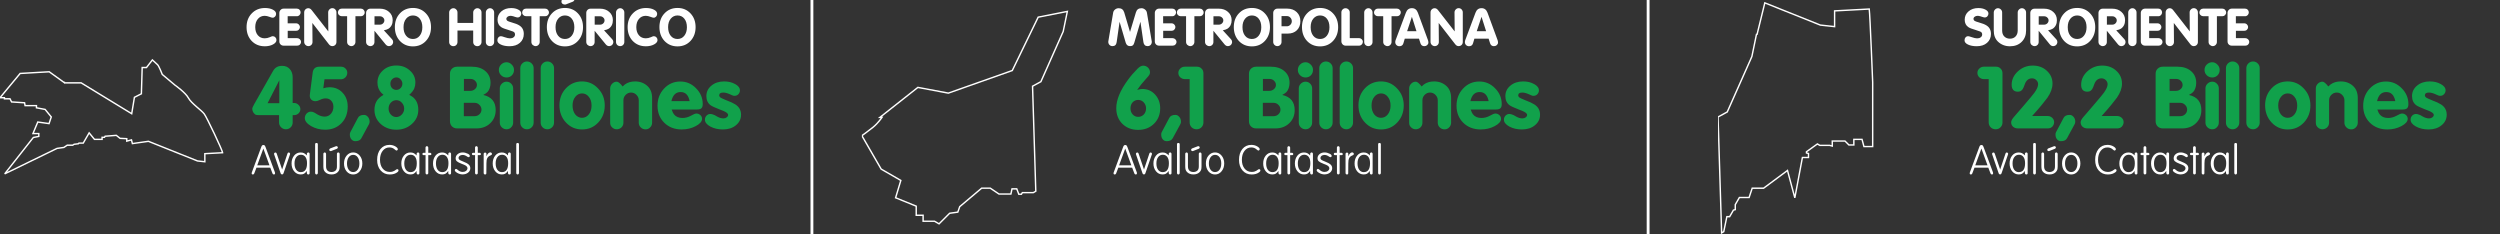
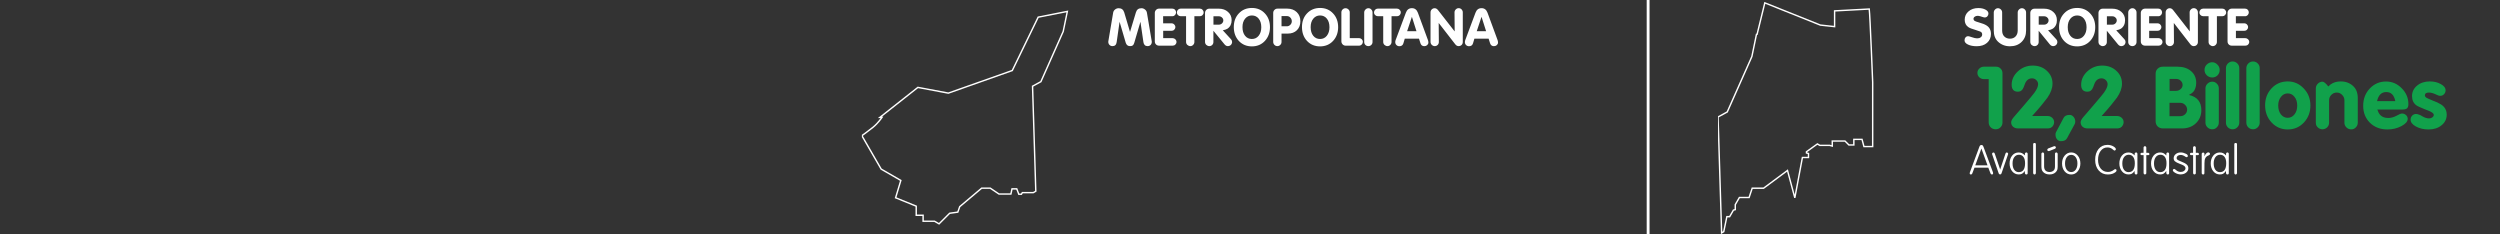
<svg xmlns="http://www.w3.org/2000/svg" width="876" height="82" viewBox="0 0 876 82" fill="none">
  <rect x="0" y="0" width="876" height="82" fill="#333333" stroke="none" />
  <g clip-path="url(#clip0_506_87)">
-     <path fill-rule="evenodd" clip-rule="evenodd" d="M1.641 60.921L19.977 52.003L22.385 51.662L23.549 50.879H25.476L25.957 50.558L27.442 50.377L27.663 50.137H29.168L31.237 46.554L33.102 48.832H35.771V48.11H36.614L36.829 47.737L40.748 47.427L42.073 48.471L44.421 48.591V49.454L46.068 49.013L46.388 50.317L52.007 49.514L69.206 56.398L71.775 56.679V53.849L78 53.516C77.999 53.508 77.997 53.475 77.996 53.468C77.856 52.525 72.518 41.186 71.554 39.901C70.591 38.617 67.019 36.209 66.015 34.322C65.012 32.436 61.359 29.867 61.359 29.867L56.864 26.094C56.864 26.094 55.74 23.204 55.218 22.682C55.019 22.483 54.245 21.783 53.393 21L51.325 23.666H49.82L49.541 32.864L47.1 34.099L46.149 39.846L28.439 29.034H22.691L22.683 29.015L22.663 29.048L17.247 25.151L7.053 25.74L0 34.241H1.547V34.624H3.505L4.058 35.716L8.614 36.014L8.784 37.008H12.772V37.774L15.809 38.342L17.966 40.981L17.185 43.309L13.24 42.755L11.552 46.8H13.595V47.793L11.679 48.176L1.641 60.921Z" stroke="white" stroke-width="0.5" />
    <path d="M97.78 40.35H91.06C90.54 40.35 90.11 40.32 89.77 40.26C89.45 40.18 89.13 39.92 88.81 39.48C88.53 39.04 88.39 38.6 88.39 38.16C88.39 37.84 88.61 37.3 89.05 36.54L95.68 24.87C96.34 23.67 97.39 23.07 98.83 23.07C99.97 23.07 100.87 23.44 101.53 24.18C102.21 24.92 102.55 25.9 102.55 27.12V36.09H103.06C103.66 36.09 104.17 36.31 104.59 36.75C105.03 37.17 105.25 37.67 105.25 38.25C105.25 38.81 105.03 39.31 104.59 39.75C104.15 40.15 103.61 40.35 102.97 40.35H102.55V42.93C102.55 43.57 102.32 44.13 101.86 44.61C101.4 45.07 100.84 45.3 100.18 45.3C99.54 45.3 98.98 45.07 98.5 44.61C98.02 44.13 97.78 43.57 97.78 42.93V40.35ZM97.87 28.14L93.76 36.15H97.87V28.14ZM113.285 30.93C114.065 30.69 114.795 30.57 115.475 30.57C117.335 30.57 118.855 31.21 120.035 32.49C121.235 33.75 121.835 35.37 121.835 37.35C121.835 39.75 121.095 41.7 119.615 43.2C118.135 44.7 116.235 45.45 113.915 45.45C112.135 45.45 110.505 45.03 109.025 44.19C107.545 43.33 106.805 42.39 106.805 41.37C106.805 40.79 107.015 40.26 107.435 39.78C107.875 39.34 108.375 39.12 108.935 39.12C109.355 39.12 109.775 39.24 110.195 39.48L111.185 40.08C112.045 40.6 112.915 40.86 113.795 40.86C114.655 40.86 115.375 40.53 115.955 39.87C116.535 39.21 116.825 38.39 116.825 37.41C116.825 36.53 116.565 35.82 116.045 35.28C115.565 34.74 114.905 34.47 114.065 34.47C113.465 34.47 112.805 34.65 112.085 35.01C111.505 35.31 111.005 35.46 110.585 35.46C109.965 35.46 109.465 35.28 109.085 34.92C108.725 34.56 108.545 34.11 108.545 33.57L108.575 33.09L109.565 25.44C109.745 24.06 110.535 23.37 111.935 23.37H119.525C120.125 23.37 120.635 23.58 121.055 24C121.475 24.42 121.685 24.92 121.685 25.5C121.685 26.12 121.465 26.66 121.025 27.12C120.585 27.56 120.055 27.78 119.435 27.78H113.705L113.285 30.93ZM126.631 48.42C126.271 49.12 125.561 49.47 124.501 49.47C123.941 49.47 123.481 49.25 123.121 48.81C122.761 48.39 122.581 47.82 122.581 47.1C122.581 46.82 122.641 46.56 122.761 46.32L125.401 41.34C125.761 40.62 126.471 40.26 127.531 40.26C128.071 40.26 128.531 40.49 128.911 40.95C129.311 41.39 129.511 41.96 129.511 42.66C129.511 42.88 129.451 43.14 129.331 43.44L126.631 48.42ZM134.391 33.24L133.521 32.43C132.681 31.49 132.261 30.32 132.261 28.92C132.261 27.26 132.891 25.85 134.151 24.69C135.411 23.53 136.991 22.95 138.891 22.95C140.751 22.95 142.321 23.53 143.601 24.69C144.901 25.83 145.551 27.24 145.551 28.92C145.551 29.66 145.421 30.35 145.161 30.99C144.841 31.73 144.251 32.48 143.391 33.24C143.831 33.46 144.231 33.7 144.591 33.96C145.911 34.98 146.571 36.49 146.571 38.49C146.571 40.45 145.821 42.1 144.321 43.44C142.841 44.78 141.031 45.45 138.891 45.45C136.731 45.45 134.911 44.79 133.431 43.47C131.951 42.13 131.211 40.47 131.211 38.49C131.211 37.45 131.411 36.53 131.811 35.73C132.291 34.75 133.151 33.92 134.391 33.24ZM138.891 27.12C138.331 27.12 137.831 27.34 137.391 27.78C137.191 28 137.041 28.23 136.941 28.47C136.841 28.71 136.791 29 136.791 29.34C136.791 29.96 136.991 30.48 137.391 30.9C137.811 31.3 138.311 31.5 138.891 31.5C139.451 31.5 139.941 31.29 140.361 30.87C140.781 30.45 140.991 29.94 140.991 29.34C140.991 28.76 140.781 28.25 140.361 27.81C139.961 27.35 139.471 27.12 138.891 27.12ZM138.891 35.1C138.151 35.1 137.501 35.39 136.941 35.97C136.421 36.55 136.161 37.24 136.161 38.04C136.161 38.84 136.421 39.54 136.941 40.14C137.481 40.72 138.121 41.01 138.861 41.01C139.601 41.01 140.241 40.72 140.781 40.14C141.341 39.56 141.621 38.86 141.621 38.04C141.621 37.26 141.351 36.58 140.811 36C140.291 35.4 139.651 35.1 138.891 35.1ZM169.338 33.27C172.238 33.93 173.688 35.7 173.688 38.58C173.688 40.44 173.048 41.98 171.768 43.2C170.508 44.4 168.878 45 166.878 45H160.218C159.478 45 158.868 44.77 158.388 44.31C157.908 43.83 157.668 43.22 157.668 42.48V25.83C157.668 25.11 157.908 24.52 158.388 24.06C158.868 23.6 159.458 23.37 160.158 23.37H165.318C167.318 23.37 168.908 23.89 170.088 24.93C171.288 25.95 171.888 27.32 171.888 29.04C171.888 29.72 171.788 30.34 171.587 30.9C171.388 31.46 171.138 31.9 170.838 32.22C170.538 32.54 170.038 32.89 169.338 33.27ZM162.558 27.66V31.83H164.838C165.438 31.83 165.968 31.63 166.428 31.23C166.888 30.83 167.118 30.34 167.118 29.76C167.118 29.2 166.898 28.71 166.458 28.29C166.038 27.87 165.518 27.66 164.898 27.66H162.558ZM162.528 36.03V40.71H166.278C166.958 40.71 167.528 40.49 167.988 40.05C168.468 39.59 168.708 39.05 168.708 38.43C168.708 37.77 168.468 37.21 167.988 36.75C167.528 36.27 166.968 36.03 166.308 36.03H162.528ZM179.808 42.96C179.808 43.6 179.578 44.15 179.118 44.61C178.698 45.07 178.158 45.3 177.498 45.3C176.858 45.3 176.298 45.07 175.818 44.61C175.358 44.15 175.128 43.61 175.128 42.99V30.96C175.128 30.32 175.368 29.77 175.848 29.31C176.328 28.85 176.878 28.62 177.498 28.62C178.138 28.62 178.678 28.85 179.118 29.31C179.578 29.77 179.808 30.32 179.808 30.96V42.96ZM174.798 24.51C174.798 23.75 175.068 23.11 175.608 22.59C176.148 22.07 176.778 21.81 177.498 21.81C178.178 21.81 178.778 22.08 179.298 22.62C179.838 23.14 180.108 23.77 180.108 24.51C180.108 25.25 179.858 25.88 179.358 26.4C178.858 26.9 178.238 27.15 177.498 27.15C176.758 27.15 176.118 26.89 175.578 26.37C175.058 25.85 174.798 25.23 174.798 24.51ZM186.986 42.96C186.986 43.6 186.756 44.15 186.296 44.61C185.836 45.07 185.286 45.3 184.646 45.3C184.006 45.3 183.456 45.08 182.996 44.64C182.536 44.18 182.306 43.63 182.306 42.99V23.88C182.306 23.24 182.536 22.69 182.996 22.23C183.456 21.77 184.006 21.54 184.646 21.54C185.286 21.54 185.836 21.77 186.296 22.23C186.756 22.69 186.986 23.24 186.986 23.88V42.96ZM194.135 42.96C194.135 43.6 193.905 44.15 193.445 44.61C192.985 45.07 192.435 45.3 191.795 45.3C191.155 45.3 190.605 45.08 190.145 44.64C189.685 44.18 189.455 43.63 189.455 42.99V23.88C189.455 23.24 189.685 22.69 190.145 22.23C190.605 21.77 191.155 21.54 191.795 21.54C192.435 21.54 192.985 21.77 193.445 22.23C193.905 22.69 194.135 23.24 194.135 23.88V42.96ZM196.033 36.9C196.033 34.54 196.783 32.56 198.283 30.96C199.803 29.34 201.693 28.53 203.953 28.53C206.153 28.53 208.023 29.35 209.563 30.99C211.123 32.61 211.903 34.6 211.903 36.96C211.903 39.32 211.143 41.31 209.623 42.93C208.103 44.55 206.213 45.36 203.953 45.36C201.713 45.36 199.833 44.55 198.313 42.93C196.793 41.31 196.033 39.3 196.033 36.9ZM203.953 32.73C203.013 32.73 202.223 33.13 201.583 33.93C200.943 34.73 200.623 35.74 200.623 36.96C200.623 38.22 200.933 39.26 201.553 40.08C202.193 40.88 202.993 41.28 203.953 41.28C204.893 41.28 205.683 40.88 206.323 40.08C206.963 39.28 207.283 38.25 207.283 36.99C207.283 35.73 206.963 34.71 206.323 33.93C205.703 33.13 204.913 32.73 203.953 32.73ZM218.18 30.3L218.9 29.64C219.88 28.9 221.09 28.53 222.53 28.53C224.27 28.53 225.73 29.08 226.91 30.18C227.97 31.18 228.5 32.57 228.5 34.35V42.99C228.5 43.63 228.27 44.18 227.81 44.64C227.39 45.1 226.85 45.33 226.19 45.33C225.55 45.33 224.99 45.1 224.51 44.64C224.05 44.18 223.82 43.64 223.82 43.02V35.13C223.82 34.41 223.55 33.78 223.01 33.24C222.49 32.7 221.86 32.43 221.12 32.43C220.4 32.43 219.77 32.7 219.23 33.24C218.71 33.76 218.45 34.39 218.45 35.13V42.99C218.45 43.63 218.22 44.18 217.76 44.64C217.54 44.86 217.29 45.02 217.01 45.12C216.75 45.24 216.45 45.3 216.11 45.3C215.47 45.3 214.92 45.07 214.46 44.61C214.24 44.39 214.07 44.15 213.95 43.89C213.85 43.61 213.8 43.3 213.8 42.96V30.99C213.8 30.35 214.03 29.8 214.49 29.34C214.95 28.86 215.5 28.62 216.14 28.62C216.62 28.62 217.3 29.18 218.18 30.3ZM235.348 38.37C235.508 38.77 235.648 39.12 235.768 39.42C235.908 39.7 236.028 39.9 236.128 40.02C236.788 40.9 237.798 41.34 239.158 41.34C240.178 41.34 241.188 41.06 242.188 40.5C243.028 40.02 243.638 39.78 244.018 39.78C244.538 39.78 244.998 39.96 245.398 40.32C245.798 40.68 245.998 41.12 245.998 41.64C245.998 42.56 245.258 43.41 243.778 44.19C242.318 44.97 240.678 45.36 238.858 45.36C236.398 45.36 234.368 44.58 232.768 43.02C231.188 41.46 230.398 39.48 230.398 37.08C230.398 34.66 231.168 32.64 232.708 31.02C234.248 29.38 236.148 28.56 238.408 28.56C240.528 28.56 242.358 29.35 243.898 30.93C245.458 32.49 246.238 34.34 246.238 36.48C246.238 37.16 246.078 37.65 245.758 37.95C245.458 38.23 244.948 38.37 244.228 38.37H235.348ZM238.498 32.25C236.818 32.25 235.738 33.31 235.258 35.43H241.648C241.228 33.31 240.178 32.25 238.498 32.25ZM255.614 32.97C254.794 32.61 254.064 32.43 253.424 32.43C252.484 32.43 252.014 32.76 252.014 33.42C252.014 33.7 252.164 33.96 252.464 34.2C252.764 34.38 253.444 34.69 254.504 35.13C255.904 35.65 256.944 36.13 257.624 36.57C258.984 37.41 259.664 38.62 259.664 40.2C259.664 41.68 259.064 42.91 257.864 43.89C256.684 44.87 255.164 45.36 253.304 45.36C251.644 45.36 250.174 45.02 248.894 44.34C247.634 43.64 247.004 42.84 247.004 41.94C247.004 41.4 247.184 40.93 247.544 40.53C247.924 40.13 248.394 39.93 248.954 39.93C249.114 39.93 249.304 39.96 249.524 40.02C249.764 40.08 250.064 40.19 250.424 40.35L251.264 40.83C252.044 41.27 252.784 41.49 253.484 41.49C253.924 41.49 254.304 41.37 254.624 41.13C254.964 40.87 255.134 40.58 255.134 40.26C255.134 39.78 254.544 39.3 253.364 38.82L252.134 38.34C250.494 37.7 249.444 37.21 248.984 36.87C248.004 36.13 247.514 35.07 247.514 33.69C247.514 32.19 248.104 30.96 249.284 30C250.464 29.02 251.944 28.53 253.724 28.53C255.204 28.53 256.494 28.84 257.594 29.46C258.714 30.06 259.274 30.8 259.274 31.68C259.274 32.18 259.094 32.62 258.734 33C258.374 33.38 257.944 33.57 257.444 33.57C257.244 33.57 257.084 33.56 256.964 33.54C256.844 33.5 256.664 33.43 256.424 33.33L255.614 32.97Z" fill="#11A14B" />
    <path d="M89.862 58.76L89.078 60.804C88.994 61.028 88.84 61.14 88.616 61.14C88.327 61.14 88.182 60.991 88.182 60.692C88.182 60.58 88.201 60.487 88.238 60.412L91.57 51.438C91.729 51.018 91.953 50.808 92.242 50.808C92.466 50.808 92.62 50.85 92.704 50.934C92.797 51.018 92.9 51.186 93.012 51.438L96.344 60.412C96.372 60.487 96.386 60.58 96.386 60.692C96.386 60.991 96.246 61.14 95.966 61.14C95.751 61.14 95.593 61.028 95.49 60.804L94.706 58.76H89.862ZM92.284 52.054L90.128 57.934H94.426L92.284 52.054ZM98.857 59.39L100.733 53.79C100.817 53.547 100.957 53.426 101.153 53.426C101.293 53.426 101.41 53.477 101.503 53.58C101.587 53.655 101.638 53.767 101.657 53.916L101.629 54.056L99.319 60.776C99.235 61.009 99.076 61.126 98.843 61.126C98.61 61.126 98.446 61.009 98.353 60.776L96.043 54.056L96.029 53.916C96.029 53.785 96.071 53.678 96.155 53.594C96.239 53.501 96.356 53.445 96.505 53.426C96.71 53.426 96.86 53.547 96.953 53.79L98.857 59.39ZM107.526 54.462V53.916C107.526 53.785 107.572 53.673 107.666 53.58C107.759 53.477 107.88 53.421 108.03 53.412C108.151 53.412 108.254 53.454 108.338 53.538C108.422 53.622 108.473 53.739 108.492 53.888V60.664C108.492 60.981 108.333 61.14 108.016 61.14C107.876 61.14 107.754 61.089 107.652 60.986C107.577 60.883 107.53 60.753 107.512 60.594V59.908C107.157 60.384 106.83 60.706 106.532 60.874C106.233 61.042 105.841 61.126 105.356 61.126C104.441 61.126 103.68 60.762 103.074 60.034C102.467 59.297 102.164 58.377 102.164 57.276C102.164 56.175 102.458 55.26 103.046 54.532C103.643 53.795 104.404 53.426 105.328 53.426C105.785 53.426 106.168 53.501 106.476 53.65C106.784 53.79 107.134 54.061 107.526 54.462ZM105.468 54.224C104.777 54.224 104.226 54.499 103.816 55.05C103.405 55.591 103.2 56.329 103.2 57.262C103.2 58.195 103.396 58.937 103.788 59.488C104.189 60.039 104.721 60.314 105.384 60.314C106.849 60.314 107.582 59.273 107.582 57.192C107.582 56.221 107.39 55.484 107.008 54.98C106.625 54.476 106.112 54.224 105.468 54.224ZM111.369 60.594C111.369 60.734 111.327 60.86 111.243 60.972C111.159 61.075 111.047 61.131 110.907 61.14C110.777 61.14 110.66 61.093 110.557 61C110.483 60.907 110.436 60.781 110.417 60.622V50.57C110.417 50.253 110.576 50.094 110.893 50.094C111.211 50.094 111.369 50.253 111.369 50.57V60.594ZM119.014 58.256C119.014 58.816 118.963 59.241 118.86 59.53C118.757 59.81 118.571 60.085 118.3 60.356C117.768 60.869 117.059 61.126 116.172 61.126C115.276 61.126 114.557 60.869 114.016 60.356C113.755 60.113 113.568 59.833 113.456 59.516C113.353 59.189 113.302 58.769 113.302 58.256V53.916C113.302 53.785 113.349 53.673 113.442 53.58C113.535 53.477 113.657 53.421 113.806 53.412C113.918 53.412 114.016 53.463 114.1 53.566C114.184 53.659 114.235 53.776 114.254 53.916V58.27C114.254 58.942 114.422 59.446 114.758 59.782C115.103 60.109 115.575 60.272 116.172 60.272C116.723 60.272 117.189 60.104 117.572 59.768C117.899 59.488 118.062 58.989 118.062 58.27V53.916C118.062 53.795 118.099 53.683 118.174 53.58C118.258 53.477 118.37 53.421 118.51 53.412C118.65 53.412 118.762 53.459 118.846 53.552C118.939 53.645 118.995 53.767 119.014 53.916V58.256ZM116.046 52.922L115.906 52.95C115.766 52.95 115.64 52.908 115.528 52.824C115.416 52.74 115.36 52.647 115.36 52.544C115.36 52.292 115.472 52.115 115.696 52.012L117.712 51.242L117.866 51.214C117.997 51.214 118.109 51.251 118.202 51.326C118.305 51.401 118.365 51.494 118.384 51.606C118.384 51.858 118.277 52.031 118.062 52.124L116.046 52.922ZM120.539 57.276C120.539 56.165 120.847 55.246 121.463 54.518C122.079 53.781 122.844 53.412 123.759 53.412C124.664 53.412 125.425 53.781 126.041 54.518C126.657 55.246 126.965 56.165 126.965 57.276C126.965 58.359 126.657 59.273 126.041 60.02C125.434 60.767 124.673 61.14 123.759 61.14C122.835 61.14 122.065 60.776 121.449 60.048C120.842 59.311 120.539 58.387 120.539 57.276ZM123.759 54.266C123.115 54.266 122.592 54.541 122.191 55.092C121.789 55.643 121.589 56.371 121.589 57.276C121.589 58.172 121.785 58.9 122.177 59.46C122.569 60.011 123.096 60.286 123.759 60.286C124.403 60.286 124.925 60.011 125.327 59.46C125.728 58.9 125.929 58.172 125.929 57.276C125.929 56.371 125.728 55.643 125.327 55.092C124.935 54.541 124.412 54.266 123.759 54.266ZM132.146 56.03C132.146 54.462 132.538 53.193 133.322 52.222C134.115 51.251 135.161 50.766 136.458 50.766C137.242 50.766 137.942 50.948 138.558 51.312C139.118 51.648 139.398 51.97 139.398 52.278C139.398 52.399 139.351 52.507 139.258 52.6C139.174 52.693 139.067 52.745 138.936 52.754C138.824 52.754 138.665 52.665 138.46 52.488L138.068 52.166C137.601 51.83 137.06 51.662 136.444 51.662C135.483 51.662 134.694 52.063 134.078 52.866C133.462 53.669 133.154 54.705 133.154 55.974C133.154 57.271 133.471 58.307 134.106 59.082C134.741 59.857 135.576 60.244 136.612 60.244C136.985 60.244 137.312 60.197 137.592 60.104C138.003 59.983 138.423 59.749 138.852 59.404C138.964 59.32 139.071 59.278 139.174 59.278C139.482 59.278 139.636 59.437 139.636 59.754C139.636 59.931 139.524 60.113 139.3 60.3C138.6 60.86 137.695 61.14 136.584 61.14C135.268 61.14 134.199 60.669 133.378 59.726C132.557 58.783 132.146 57.551 132.146 56.03ZM145.985 54.462V53.916C145.985 53.785 146.031 53.673 146.125 53.58C146.218 53.477 146.339 53.421 146.489 53.412C146.61 53.412 146.713 53.454 146.797 53.538C146.881 53.622 146.932 53.739 146.951 53.888V60.664C146.951 60.981 146.792 61.14 146.475 61.14C146.335 61.14 146.213 61.089 146.111 60.986C146.036 60.883 145.989 60.753 145.971 60.594V59.908C145.616 60.384 145.289 60.706 144.991 60.874C144.692 61.042 144.3 61.126 143.815 61.126C142.9 61.126 142.139 60.762 141.533 60.034C140.926 59.297 140.623 58.377 140.623 57.276C140.623 56.175 140.917 55.26 141.505 54.532C142.102 53.795 142.863 53.426 143.787 53.426C144.244 53.426 144.627 53.501 144.935 53.65C145.243 53.79 145.593 54.061 145.985 54.462ZM143.927 54.224C143.236 54.224 142.685 54.499 142.275 55.05C141.864 55.591 141.659 56.329 141.659 57.262C141.659 58.195 141.855 58.937 142.247 59.488C142.648 60.039 143.18 60.314 143.843 60.314C145.308 60.314 146.041 59.273 146.041 57.192C146.041 56.221 145.849 55.484 145.467 54.98C145.084 54.476 144.571 54.224 143.927 54.224ZM149.114 54.364H148.47C148.171 54.364 148.022 54.229 148.022 53.958C148.022 53.678 148.176 53.538 148.484 53.538H149.1V51.746C149.1 51.597 149.142 51.475 149.226 51.382C149.31 51.289 149.427 51.233 149.576 51.214C149.707 51.214 149.819 51.265 149.912 51.368C150.005 51.452 150.057 51.573 150.066 51.732V53.538H150.71C150.813 53.538 150.911 53.58 151.004 53.664C151.097 53.739 151.149 53.841 151.158 53.972C151.158 54.233 151.004 54.364 150.696 54.364H150.066V60.636C150.066 60.776 150.024 60.888 149.94 60.972C149.856 61.056 149.739 61.107 149.59 61.126C149.459 61.126 149.352 61.084 149.268 61C149.184 60.916 149.133 60.799 149.114 60.65V54.364ZM157.086 54.462V53.916C157.086 53.785 157.133 53.673 157.226 53.58C157.319 53.477 157.441 53.421 157.59 53.412C157.711 53.412 157.814 53.454 157.898 53.538C157.982 53.622 158.033 53.739 158.052 53.888V60.664C158.052 60.981 157.893 61.14 157.576 61.14C157.436 61.14 157.315 61.089 157.212 60.986C157.137 60.883 157.091 60.753 157.072 60.594V59.908C156.717 60.384 156.391 60.706 156.092 60.874C155.793 61.042 155.401 61.126 154.916 61.126C154.001 61.126 153.241 60.762 152.634 60.034C152.027 59.297 151.724 58.377 151.724 57.276C151.724 56.175 152.018 55.26 152.606 54.532C153.203 53.795 153.964 53.426 154.888 53.426C155.345 53.426 155.728 53.501 156.036 53.65C156.344 53.79 156.694 54.061 157.086 54.462ZM155.028 54.224C154.337 54.224 153.787 54.499 153.376 55.05C152.965 55.591 152.76 56.329 152.76 57.262C152.76 58.195 152.956 58.937 153.348 59.488C153.749 60.039 154.281 60.314 154.944 60.314C156.409 60.314 157.142 59.273 157.142 57.192C157.142 56.221 156.951 55.484 156.568 54.98C156.185 54.476 155.672 54.224 155.028 54.224ZM161.84 57.43C160.972 57.094 160.388 56.791 160.09 56.52C159.8 56.249 159.656 55.895 159.656 55.456C159.656 54.887 159.889 54.406 160.356 54.014C160.832 53.613 161.424 53.412 162.134 53.412C162.722 53.412 163.333 53.571 163.968 53.888C164.397 54.103 164.612 54.345 164.612 54.616C164.612 54.924 164.462 55.078 164.164 55.078C164.061 55.078 163.902 55.008 163.688 54.868C163.165 54.485 162.642 54.294 162.12 54.294C161.69 54.294 161.34 54.397 161.07 54.602C160.808 54.807 160.678 55.064 160.678 55.372C160.678 55.605 160.785 55.811 161 55.988C161.214 56.147 161.625 56.343 162.232 56.576C163.184 56.94 163.846 57.295 164.22 57.64C164.602 57.976 164.794 58.41 164.794 58.942C164.794 59.567 164.532 60.085 164.01 60.496C163.487 60.907 162.838 61.112 162.064 61.112C161.466 61.112 160.864 60.944 160.258 60.608C159.66 60.263 159.362 59.955 159.362 59.684C159.362 59.553 159.404 59.441 159.488 59.348C159.572 59.255 159.679 59.199 159.81 59.18C159.95 59.18 160.164 59.311 160.454 59.572C160.93 60.02 161.49 60.244 162.134 60.244C162.591 60.244 162.983 60.118 163.31 59.866C163.636 59.614 163.8 59.306 163.8 58.942C163.8 58.447 163.375 58.032 162.526 57.696L161.84 57.43ZM166.464 54.364H165.82C165.521 54.364 165.372 54.229 165.372 53.958C165.372 53.678 165.526 53.538 165.834 53.538H166.45V51.746C166.45 51.597 166.492 51.475 166.576 51.382C166.66 51.289 166.776 51.233 166.926 51.214C167.056 51.214 167.168 51.265 167.262 51.368C167.355 51.452 167.406 51.573 167.416 51.732V53.538H168.06C168.162 53.538 168.26 53.58 168.354 53.664C168.447 53.739 168.498 53.841 168.508 53.972C168.508 54.233 168.354 54.364 168.046 54.364H167.416V60.636C167.416 60.776 167.374 60.888 167.29 60.972C167.206 61.056 167.089 61.107 166.94 61.126C166.809 61.126 166.702 61.084 166.618 61C166.534 60.916 166.482 60.799 166.464 60.65V54.364ZM170.404 54.77C170.693 54.163 171.001 53.753 171.328 53.538C171.496 53.445 171.654 53.398 171.804 53.398C171.962 53.398 172.093 53.449 172.196 53.552C172.308 53.645 172.373 53.771 172.392 53.93C172.392 54.154 172.214 54.336 171.86 54.476C171.356 54.663 170.992 54.961 170.768 55.372C170.656 55.596 170.572 55.857 170.516 56.156C170.469 56.445 170.446 56.805 170.446 57.234L170.418 60.664C170.418 60.981 170.273 61.14 169.984 61.14C169.844 61.14 169.727 61.098 169.634 61.014C169.55 60.93 169.498 60.813 169.48 60.664V53.93C169.48 53.799 169.526 53.692 169.62 53.608C169.713 53.515 169.834 53.463 169.984 53.454C170.114 53.454 170.226 53.505 170.32 53.608C170.413 53.701 170.46 53.823 170.46 53.972L170.404 54.77ZM178.004 54.462V53.916C178.004 53.785 178.051 53.673 178.144 53.58C178.237 53.477 178.359 53.421 178.508 53.412C178.629 53.412 178.732 53.454 178.816 53.538C178.9 53.622 178.951 53.739 178.97 53.888V60.664C178.97 60.981 178.811 61.14 178.494 61.14C178.354 61.14 178.233 61.089 178.13 60.986C178.055 60.883 178.009 60.753 177.99 60.594V59.908C177.635 60.384 177.309 60.706 177.01 60.874C176.711 61.042 176.319 61.126 175.834 61.126C174.919 61.126 174.159 60.762 173.552 60.034C172.945 59.297 172.642 58.377 172.642 57.276C172.642 56.175 172.936 55.26 173.524 54.532C174.121 53.795 174.882 53.426 175.806 53.426C176.263 53.426 176.646 53.501 176.954 53.65C177.262 53.79 177.612 54.061 178.004 54.462ZM175.946 54.224C175.255 54.224 174.705 54.499 174.294 55.05C173.883 55.591 173.678 56.329 173.678 57.262C173.678 58.195 173.874 58.937 174.266 59.488C174.667 60.039 175.199 60.314 175.862 60.314C177.327 60.314 178.06 59.273 178.06 57.192C178.06 56.221 177.869 55.484 177.486 54.98C177.103 54.476 176.59 54.224 175.946 54.224ZM181.848 60.594C181.848 60.734 181.806 60.86 181.722 60.972C181.638 61.075 181.526 61.131 181.386 61.14C181.255 61.14 181.138 61.093 181.036 61C180.961 60.907 180.914 60.781 180.896 60.622V50.57C180.896 50.253 181.054 50.094 181.372 50.094C181.689 50.094 181.848 50.253 181.848 50.57V60.594Z" fill="white" />
    <path d="M86.396 9.52C86.396 7.552 87.002 5.944 88.214 4.696C89.426 3.436 90.974 2.806 92.858 2.806C93.962 2.806 94.886 3.004 95.63 3.4C96.374 3.784 96.746 4.276 96.746 4.876C96.746 5.236 96.626 5.548 96.386 5.812C96.146 6.076 95.864 6.208 95.54 6.208C95.312 6.208 94.94 6.106 94.424 5.902C93.8 5.662 93.242 5.542 92.75 5.542C91.778 5.542 90.98 5.908 90.356 6.64C89.744 7.36 89.438 8.314 89.438 9.502C89.438 10.678 89.738 11.626 90.338 12.346C90.95 13.066 91.754 13.426 92.75 13.426C93.35 13.426 93.95 13.294 94.55 13.03L95.054 12.814C95.222 12.73 95.414 12.688 95.63 12.688C95.966 12.688 96.254 12.82 96.494 13.084C96.746 13.348 96.872 13.666 96.872 14.038C96.872 14.626 96.47 15.136 95.666 15.568C94.862 16 93.902 16.216 92.786 16.216C90.914 16.216 89.378 15.592 88.178 14.344C86.99 13.084 86.396 11.476 86.396 9.52ZM100.817 13.372H104.129C104.489 13.372 104.807 13.504 105.083 13.768C105.203 13.888 105.299 14.026 105.371 14.182C105.443 14.338 105.479 14.512 105.479 14.704C105.479 15.064 105.347 15.37 105.083 15.622C104.831 15.874 104.513 16 104.129 16H99.376C98.957 16 98.603 15.862 98.314 15.586C98.026 15.298 97.882 14.944 97.882 14.524V4.516C97.882 4.12 98.026 3.772 98.314 3.472C98.603 3.172 98.951 3.022 99.359 3.022H104.039C104.399 3.022 104.705 3.154 104.957 3.418C105.209 3.67 105.335 3.976 105.335 4.336C105.335 4.684 105.209 5.002 104.957 5.29C104.693 5.554 104.387 5.686 104.039 5.686H100.799V8.17H103.715C104.099 8.17 104.423 8.302 104.687 8.566C104.951 8.83 105.083 9.136 105.083 9.484C105.083 9.844 104.951 10.156 104.687 10.42C104.435 10.672 104.111 10.798 103.715 10.798H100.817V13.372ZM109.446 8.044L109.5 14.722C109.5 15.13 109.362 15.472 109.086 15.748C108.81 16.024 108.468 16.162 108.06 16.162C107.676 16.162 107.334 16.018 107.034 15.73C106.734 15.442 106.584 15.082 106.584 14.65V4.372C106.584 3.952 106.722 3.598 106.998 3.31C107.286 3.022 107.634 2.878 108.042 2.878C108.486 2.878 108.882 3.106 109.23 3.562L115.044 11.014L114.99 4.336C114.99 3.952 115.134 3.61 115.422 3.31C115.71 3.01 116.052 2.86 116.448 2.86C116.844 2.86 117.186 3.004 117.474 3.292C117.606 3.436 117.708 3.592 117.78 3.76C117.852 3.928 117.888 4.12 117.888 4.336V14.722C117.888 15.142 117.744 15.49 117.456 15.766C117.18 16.03 116.832 16.162 116.412 16.162C115.98 16.162 115.596 15.952 115.26 15.532L109.446 8.044ZM121.631 5.668H119.687C119.363 5.668 119.069 5.542 118.805 5.29C118.541 5.038 118.409 4.72 118.409 4.336C118.409 3.988 118.535 3.682 118.787 3.418C119.039 3.154 119.345 3.022 119.705 3.022H126.473C126.833 3.022 127.139 3.154 127.391 3.418C127.655 3.682 127.787 4 127.787 4.372C127.787 4.732 127.655 5.044 127.391 5.308C127.139 5.56 126.833 5.686 126.473 5.686H124.547V14.704C124.547 15.1 124.403 15.442 124.115 15.73C123.839 16.018 123.509 16.162 123.125 16.162C122.741 16.162 122.387 16.018 122.063 15.73C121.775 15.442 121.631 15.1 121.631 14.704V5.668ZM131.209 10.78V14.722C131.209 15.13 131.071 15.472 130.795 15.748C130.519 16.024 130.177 16.162 129.769 16.162C129.385 16.162 129.031 16.018 128.707 15.73C128.419 15.442 128.275 15.088 128.275 14.668V4.552C128.275 4.12 128.419 3.76 128.707 3.472C128.995 3.184 129.349 3.04 129.769 3.04H133.117C134.413 3.04 135.481 3.418 136.321 4.174C137.173 4.918 137.599 5.884 137.599 7.072C137.599 8.392 137.119 9.382 136.159 10.042C135.799 10.282 135.247 10.474 134.503 10.618L137.383 13.768C137.635 14.044 137.761 14.356 137.761 14.704C137.761 15.088 137.617 15.436 137.329 15.748C137.029 16.024 136.675 16.162 136.267 16.162C135.835 16.162 135.451 15.958 135.115 15.55L131.209 10.78ZM131.227 5.704V8.638H133.135C133.555 8.638 133.915 8.494 134.215 8.206C134.527 7.906 134.683 7.552 134.683 7.144C134.683 6.748 134.527 6.412 134.215 6.136C133.927 5.848 133.555 5.704 133.099 5.704H131.227ZM138.357 9.484C138.357 7.528 138.951 5.926 140.139 4.678C141.327 3.418 142.851 2.788 144.711 2.788C146.547 2.788 148.059 3.424 149.247 4.696C150.435 5.956 151.029 7.564 151.029 9.52C151.029 11.452 150.435 13.06 149.247 14.344C148.059 15.616 146.541 16.252 144.693 16.252C142.857 16.252 141.339 15.622 140.139 14.362C138.951 13.09 138.357 11.464 138.357 9.484ZM144.693 5.416C143.733 5.416 142.941 5.794 142.317 6.55C141.705 7.294 141.399 8.278 141.399 9.502C141.399 10.762 141.699 11.77 142.299 12.526C142.899 13.282 143.697 13.66 144.693 13.66C145.677 13.66 146.469 13.282 147.069 12.526C147.681 11.758 147.987 10.762 147.987 9.538C147.987 8.302 147.687 7.306 147.087 6.55C146.487 5.794 145.689 5.416 144.693 5.416ZM160.3 10.69V14.722C160.3 15.13 160.162 15.478 159.886 15.766C159.61 16.042 159.268 16.18 158.86 16.18C158.452 16.18 158.104 16.042 157.816 15.766C157.528 15.478 157.384 15.13 157.384 14.722V4.372C157.384 3.988 157.528 3.646 157.816 3.346C158.116 3.034 158.464 2.878 158.86 2.878C159.256 2.878 159.592 3.028 159.868 3.328C160.156 3.616 160.3 3.964 160.3 4.372V8.044H165.808V4.372C165.808 3.988 165.952 3.646 166.24 3.346C166.54 3.034 166.882 2.878 167.266 2.878C167.662 2.878 168.004 3.022 168.292 3.31C168.58 3.598 168.724 3.952 168.724 4.372V14.722C168.724 15.106 168.58 15.448 168.292 15.748C168.016 16.036 167.674 16.18 167.266 16.18C166.858 16.18 166.51 16.042 166.222 15.766C165.946 15.478 165.808 15.13 165.808 14.722V10.69H160.3ZM173.15 14.722C173.15 15.118 173.006 15.46 172.718 15.748C172.442 16.024 172.1 16.162 171.692 16.162C171.284 16.162 170.936 16.024 170.648 15.748C170.372 15.46 170.234 15.112 170.234 14.704V4.372C170.234 3.988 170.378 3.646 170.666 3.346C170.966 3.034 171.314 2.878 171.71 2.878C172.106 2.878 172.442 3.028 172.718 3.328C173.006 3.616 173.15 3.964 173.15 4.372V14.722ZM174.286 14.164V14.074C174.286 13.678 174.406 13.348 174.646 13.084C174.886 12.82 175.186 12.688 175.546 12.688C175.762 12.688 176.188 12.802 176.824 13.03C177.592 13.306 178.222 13.444 178.714 13.444C179.206 13.444 179.62 13.318 179.956 13.066C180.292 12.814 180.46 12.484 180.46 12.076C180.46 11.848 180.412 11.65 180.316 11.482C180.22 11.314 180.04 11.17 179.776 11.05C179.512 10.93 178.984 10.75 178.192 10.51C176.968 10.162 176.128 9.838 175.672 9.538C174.784 8.962 174.34 8.086 174.34 6.91C174.34 5.722 174.79 4.744 175.69 3.976C176.59 3.208 177.73 2.824 179.11 2.824C180.118 2.824 180.958 3.01 181.63 3.382C182.314 3.742 182.656 4.198 182.656 4.75C182.656 5.122 182.53 5.446 182.278 5.722C182.038 5.986 181.738 6.118 181.378 6.118C181.174 6.118 180.856 6.046 180.424 5.902L179.902 5.722C179.458 5.602 179.116 5.542 178.876 5.542C178.468 5.542 178.12 5.65 177.832 5.866C177.556 6.07 177.418 6.328 177.418 6.64C177.418 6.88 177.544 7.102 177.796 7.306C177.976 7.438 178.504 7.63 179.38 7.882C180.52 8.194 181.372 8.53 181.936 8.89C183.004 9.538 183.538 10.54 183.538 11.896C183.538 13.168 183.082 14.206 182.17 15.01C181.27 15.802 180.07 16.198 178.57 16.198C177.346 16.198 176.326 16.006 175.51 15.622C174.694 15.238 174.286 14.752 174.286 14.164ZM186.195 5.668H184.251C183.927 5.668 183.633 5.542 183.369 5.29C183.105 5.038 182.973 4.72 182.973 4.336C182.973 3.988 183.099 3.682 183.351 3.418C183.603 3.154 183.909 3.022 184.269 3.022H191.037C191.397 3.022 191.703 3.154 191.955 3.418C192.219 3.682 192.351 4 192.351 4.372C192.351 4.732 192.219 5.044 191.955 5.308C191.703 5.56 191.397 5.686 191.037 5.686H189.111V14.704C189.111 15.1 188.967 15.442 188.679 15.73C188.403 16.018 188.073 16.162 187.689 16.162C187.305 16.162 186.951 16.018 186.627 15.73C186.339 15.442 186.195 15.1 186.195 14.704V5.668ZM191.619 9.484C191.619 7.528 192.213 5.926 193.401 4.678C194.589 3.418 196.113 2.788 197.973 2.788C199.809 2.788 201.321 3.424 202.509 4.696C203.697 5.956 204.291 7.564 204.291 9.52C204.291 11.452 203.697 13.06 202.509 14.344C201.321 15.616 199.803 16.252 197.955 16.252C196.119 16.252 194.601 15.622 193.401 14.362C192.213 13.09 191.619 11.464 191.619 9.484ZM197.955 5.416C196.995 5.416 196.203 5.794 195.579 6.55C194.967 7.294 194.661 8.278 194.661 9.502C194.661 10.762 194.961 11.77 195.561 12.526C196.161 13.282 196.959 13.66 197.955 13.66C198.939 13.66 199.731 13.282 200.331 12.526C200.943 11.758 201.249 10.762 201.249 9.538C201.249 8.302 200.949 7.306 200.349 6.55C199.749 5.794 198.951 5.416 197.955 5.416ZM198.279 1.546L197.991 1.6C197.667 1.6 197.367 1.51 197.091 1.33C196.851 1.15 196.731 0.916 196.731 0.628C196.731 0.016 196.971 -0.386 197.451 -0.578L199.809 -1.514L200.115 -1.568C200.451 -1.568 200.739 -1.472 200.979 -1.28C201.231 -1.1 201.357 -0.866 201.357 -0.578C201.357 0.034 201.129 0.43 200.673 0.61L198.279 1.546ZM208.36 10.78V14.722C208.36 15.13 208.222 15.472 207.946 15.748C207.67 16.024 207.328 16.162 206.92 16.162C206.536 16.162 206.182 16.018 205.858 15.73C205.57 15.442 205.426 15.088 205.426 14.668V4.552C205.426 4.12 205.57 3.76 205.858 3.472C206.146 3.184 206.5 3.04 206.92 3.04H210.268C211.564 3.04 212.632 3.418 213.472 4.174C214.324 4.918 214.75 5.884 214.75 7.072C214.75 8.392 214.27 9.382 213.31 10.042C212.95 10.282 212.398 10.474 211.654 10.618L214.534 13.768C214.786 14.044 214.912 14.356 214.912 14.704C214.912 15.088 214.768 15.436 214.48 15.748C214.18 16.024 213.826 16.162 213.418 16.162C212.986 16.162 212.602 15.958 212.266 15.55L208.36 10.78ZM208.378 5.704V8.638H210.286C210.706 8.638 211.066 8.494 211.366 8.206C211.678 7.906 211.834 7.552 211.834 7.144C211.834 6.748 211.678 6.412 211.366 6.136C211.078 5.848 210.706 5.704 210.25 5.704H208.378ZM218.765 14.722C218.765 15.118 218.621 15.46 218.333 15.748C218.057 16.024 217.715 16.162 217.307 16.162C216.899 16.162 216.551 16.024 216.263 15.748C215.987 15.46 215.849 15.112 215.849 14.704V4.372C215.849 3.988 215.993 3.646 216.281 3.346C216.581 3.034 216.929 2.878 217.325 2.878C217.721 2.878 218.057 3.028 218.333 3.328C218.621 3.616 218.765 3.964 218.765 4.372V14.722ZM219.919 9.52C219.919 7.552 220.525 5.944 221.737 4.696C222.949 3.436 224.497 2.806 226.381 2.806C227.485 2.806 228.409 3.004 229.153 3.4C229.897 3.784 230.269 4.276 230.269 4.876C230.269 5.236 230.149 5.548 229.909 5.812C229.669 6.076 229.387 6.208 229.063 6.208C228.835 6.208 228.463 6.106 227.947 5.902C227.323 5.662 226.765 5.542 226.273 5.542C225.301 5.542 224.503 5.908 223.879 6.64C223.267 7.36 222.961 8.314 222.961 9.502C222.961 10.678 223.261 11.626 223.861 12.346C224.473 13.066 225.277 13.426 226.273 13.426C226.873 13.426 227.473 13.294 228.073 13.03L228.577 12.814C228.745 12.73 228.937 12.688 229.153 12.688C229.489 12.688 229.777 12.82 230.017 13.084C230.269 13.348 230.395 13.666 230.395 14.038C230.395 14.626 229.993 15.136 229.189 15.568C228.385 16 227.425 16.216 226.309 16.216C224.437 16.216 222.901 15.592 221.701 14.344C220.513 13.084 219.919 11.476 219.919 9.52ZM231.064 9.484C231.064 7.528 231.658 5.926 232.846 4.678C234.034 3.418 235.558 2.788 237.418 2.788C239.254 2.788 240.766 3.424 241.954 4.696C243.142 5.956 243.736 7.564 243.736 9.52C243.736 11.452 243.142 13.06 241.954 14.344C240.766 15.616 239.248 16.252 237.4 16.252C235.564 16.252 234.046 15.622 232.846 14.362C231.658 13.09 231.064 11.464 231.064 9.484ZM237.4 5.416C236.44 5.416 235.648 5.794 235.024 6.55C234.412 7.294 234.106 8.278 234.106 9.502C234.106 10.762 234.406 11.77 235.006 12.526C235.606 13.282 236.404 13.66 237.4 13.66C238.384 13.66 239.176 13.282 239.776 12.526C240.388 11.758 240.694 10.762 240.694 9.538C240.694 8.302 240.394 7.306 239.794 6.55C239.194 5.794 238.396 5.416 237.4 5.416Z" fill="white" />
  </g>
  <g clip-path="url(#clip1_506_87)">
    <path fill-rule="evenodd" clip-rule="evenodd" d="M603.256 81.6L604.004 81.168L605.091 75.92H606.069L607.391 73.63L608.043 73.456V71.695L609.478 69.209H612.877L613.972 65.944H617.963L626.336 59.731L628.903 69.316L631.564 55.194H633.694V53.783L632.982 53.593V53.175L636.82 50.436L637.65 50.934H641.108L642.029 51.181V49.414H646.475L647.851 50.79H649.587V48.832H652.451L653.126 51.353H656.186V28.802C656.186 28.802 655.262 5.298 654.981 3.164L642.845 3.815V9.331L637.837 8.784L618.39 1L615.685 12.01L615.464 12.053L613.859 19.811L605.227 39.232L602 40.982L603.256 81.6Z" stroke="white" stroke-width="0.5" />
    <path d="M696.84 27.72H695.13C694.55 27.72 694.02 27.51 693.54 27.09C693.1 26.65 692.88 26.14 692.88 25.56C692.88 24.96 693.1 24.45 693.54 24.03C693.98 23.59 694.51 23.37 695.13 23.37H699.45C700.07 23.37 700.59 23.59 701.01 24.03C701.45 24.45 701.67 25 701.67 25.68V42.93C701.67 43.57 701.44 44.13 700.98 44.61C700.52 45.07 699.95 45.3 699.27 45.3C698.59 45.3 698.01 45.07 697.53 44.61C697.07 44.13 696.84 43.57 696.84 42.93V27.72ZM712.059 40.65H717.519C718.099 40.65 718.629 40.86 719.109 41.28C719.549 41.72 719.769 42.22 719.769 42.78C719.769 43.36 719.559 43.89 719.139 44.37C718.719 44.79 718.199 45 717.579 45H707.109C706.409 45 705.829 44.8 705.369 44.4C704.929 44 704.709 43.48 704.709 42.84C704.709 42.38 705.009 41.79 705.609 41.07L709.329 36.75C711.129 34.65 712.299 33.24 712.839 32.52C713.719 31.3 714.159 30.3 714.159 29.52C714.159 28.96 713.949 28.48 713.529 28.08C713.129 27.66 712.629 27.45 712.029 27.45C710.849 27.45 710.009 28.12 709.509 29.46L709.089 30.57C708.689 31.61 708.029 32.13 707.109 32.13C705.629 32.13 704.889 31.32 704.889 29.7C704.889 27.9 705.619 26.33 707.079 24.99C708.539 23.65 710.269 22.98 712.269 22.98C714.269 22.98 715.919 23.59 717.219 24.81C718.539 26.01 719.199 27.5 719.199 29.28C719.199 30.88 718.599 32.54 717.399 34.26L715.509 36.66C714.909 37.42 713.759 38.75 712.059 40.65ZM724.295 48.42C723.935 49.12 723.225 49.47 722.165 49.47C721.605 49.47 721.145 49.25 720.785 48.81C720.425 48.39 720.245 47.82 720.245 47.1C720.245 46.82 720.305 46.56 720.425 46.32L723.065 41.34C723.425 40.62 724.135 40.26 725.195 40.26C725.735 40.26 726.195 40.49 726.575 40.95C726.975 41.39 727.175 41.96 727.175 42.66C727.175 42.88 727.115 43.14 726.995 43.44L724.295 48.42ZM736.405 40.65H741.865C742.445 40.65 742.975 40.86 743.455 41.28C743.895 41.72 744.115 42.22 744.115 42.78C744.115 43.36 743.905 43.89 743.485 44.37C743.065 44.79 742.545 45 741.925 45H731.455C730.755 45 730.175 44.8 729.715 44.4C729.275 44 729.055 43.48 729.055 42.84C729.055 42.38 729.355 41.79 729.955 41.07L733.675 36.75C735.475 34.65 736.645 33.24 737.185 32.52C738.065 31.3 738.505 30.3 738.505 29.52C738.505 28.96 738.295 28.48 737.875 28.08C737.475 27.66 736.975 27.45 736.375 27.45C735.195 27.45 734.355 28.12 733.855 29.46L733.435 30.57C733.035 31.61 732.375 32.13 731.455 32.13C729.975 32.13 729.235 31.32 729.235 29.7C729.235 27.9 729.965 26.33 731.425 24.99C732.885 23.65 734.615 22.98 736.615 22.98C738.615 22.98 740.265 23.59 741.565 24.81C742.885 26.01 743.545 27.5 743.545 29.28C743.545 30.88 742.945 32.54 741.745 34.26L739.855 36.66C739.255 37.42 738.105 38.75 736.405 40.65ZM767.002 33.27C769.902 33.93 771.352 35.7 771.352 38.58C771.352 40.44 770.712 41.98 769.432 43.2C768.172 44.4 766.542 45 764.542 45H757.882C757.142 45 756.532 44.77 756.052 44.31C755.572 43.83 755.332 43.22 755.332 42.48V25.83C755.332 25.11 755.572 24.52 756.052 24.06C756.532 23.6 757.122 23.37 757.822 23.37H762.982C764.982 23.37 766.572 23.89 767.752 24.93C768.952 25.95 769.552 27.32 769.552 29.04C769.552 29.72 769.452 30.34 769.252 30.9C769.052 31.46 768.802 31.9 768.502 32.22C768.202 32.54 767.702 32.89 767.002 33.27ZM760.222 27.66V31.83H762.502C763.102 31.83 763.632 31.63 764.092 31.23C764.552 30.83 764.782 30.34 764.782 29.76C764.782 29.2 764.562 28.71 764.122 28.29C763.702 27.87 763.182 27.66 762.562 27.66H760.222ZM760.192 36.03V40.71H763.942C764.622 40.71 765.192 40.49 765.652 40.05C766.132 39.59 766.372 39.05 766.372 38.43C766.372 37.77 766.132 37.21 765.652 36.75C765.192 36.27 764.632 36.03 763.972 36.03H760.192ZM777.472 42.96C777.472 43.6 777.242 44.15 776.782 44.61C776.362 45.07 775.822 45.3 775.162 45.3C774.522 45.3 773.962 45.07 773.482 44.61C773.022 44.15 772.792 43.61 772.792 42.99V30.96C772.792 30.32 773.032 29.77 773.512 29.31C773.992 28.85 774.542 28.62 775.162 28.62C775.802 28.62 776.342 28.85 776.782 29.31C777.242 29.77 777.472 30.32 777.472 30.96V42.96ZM772.462 24.51C772.462 23.75 772.732 23.11 773.272 22.59C773.812 22.07 774.442 21.81 775.162 21.81C775.842 21.81 776.442 22.08 776.962 22.62C777.502 23.14 777.772 23.77 777.772 24.51C777.772 25.25 777.522 25.88 777.022 26.4C776.522 26.9 775.902 27.15 775.162 27.15C774.422 27.15 773.782 26.89 773.242 26.37C772.722 25.85 772.462 25.23 772.462 24.51ZM784.65 42.96C784.65 43.6 784.42 44.15 783.96 44.61C783.5 45.07 782.95 45.3 782.31 45.3C781.67 45.3 781.12 45.08 780.66 44.64C780.2 44.18 779.97 43.63 779.97 42.99V23.88C779.97 23.24 780.2 22.69 780.66 22.23C781.12 21.77 781.67 21.54 782.31 21.54C782.95 21.54 783.5 21.77 783.96 22.23C784.42 22.69 784.65 23.24 784.65 23.88V42.96ZM791.799 42.96C791.799 43.6 791.569 44.15 791.109 44.61C790.649 45.07 790.099 45.3 789.459 45.3C788.819 45.3 788.269 45.08 787.809 44.64C787.349 44.18 787.119 43.63 787.119 42.99V23.88C787.119 23.24 787.349 22.69 787.809 22.23C788.269 21.77 788.819 21.54 789.459 21.54C790.099 21.54 790.649 21.77 791.109 22.23C791.569 22.69 791.799 23.24 791.799 23.88V42.96ZM793.697 36.9C793.697 34.54 794.447 32.56 795.947 30.96C797.467 29.34 799.357 28.53 801.617 28.53C803.817 28.53 805.687 29.35 807.227 30.99C808.787 32.61 809.567 34.6 809.567 36.96C809.567 39.32 808.807 41.31 807.287 42.93C805.767 44.55 803.877 45.36 801.617 45.36C799.377 45.36 797.497 44.55 795.977 42.93C794.457 41.31 793.697 39.3 793.697 36.9ZM801.617 32.73C800.677 32.73 799.887 33.13 799.247 33.93C798.607 34.73 798.287 35.74 798.287 36.96C798.287 38.22 798.597 39.26 799.217 40.08C799.857 40.88 800.657 41.28 801.617 41.28C802.557 41.28 803.347 40.88 803.987 40.08C804.627 39.28 804.947 38.25 804.947 36.99C804.947 35.73 804.627 34.71 803.987 33.93C803.367 33.13 802.577 32.73 801.617 32.73ZM815.844 30.3L816.564 29.64C817.544 28.9 818.754 28.53 820.194 28.53C821.934 28.53 823.394 29.08 824.574 30.18C825.634 31.18 826.164 32.57 826.164 34.35V42.99C826.164 43.63 825.934 44.18 825.474 44.64C825.054 45.1 824.514 45.33 823.854 45.33C823.214 45.33 822.654 45.1 822.174 44.64C821.714 44.18 821.484 43.64 821.484 43.02V35.13C821.484 34.41 821.214 33.78 820.674 33.24C820.154 32.7 819.524 32.43 818.784 32.43C818.064 32.43 817.434 32.7 816.894 33.24C816.374 33.76 816.114 34.39 816.114 35.13V42.99C816.114 43.63 815.884 44.18 815.424 44.64C815.204 44.86 814.954 45.02 814.674 45.12C814.414 45.24 814.114 45.3 813.774 45.3C813.134 45.3 812.584 45.07 812.124 44.61C811.904 44.39 811.734 44.15 811.614 43.89C811.514 43.61 811.464 43.3 811.464 42.96V30.99C811.464 30.35 811.694 29.8 812.154 29.34C812.614 28.86 813.164 28.62 813.804 28.62C814.284 28.62 814.964 29.18 815.844 30.3ZM833.012 38.37C833.172 38.77 833.312 39.12 833.432 39.42C833.572 39.7 833.692 39.9 833.792 40.02C834.452 40.9 835.462 41.34 836.822 41.34C837.842 41.34 838.852 41.06 839.852 40.5C840.692 40.02 841.302 39.78 841.682 39.78C842.202 39.78 842.662 39.96 843.062 40.32C843.462 40.68 843.662 41.12 843.662 41.64C843.662 42.56 842.922 43.41 841.442 44.19C839.982 44.97 838.342 45.36 836.522 45.36C834.062 45.36 832.032 44.58 830.432 43.02C828.852 41.46 828.062 39.48 828.062 37.08C828.062 34.66 828.832 32.64 830.372 31.02C831.912 29.38 833.812 28.56 836.072 28.56C838.192 28.56 840.022 29.35 841.562 30.93C843.122 32.49 843.902 34.34 843.902 36.48C843.902 37.16 843.742 37.65 843.422 37.95C843.122 38.23 842.612 38.37 841.892 38.37H833.012ZM836.162 32.25C834.482 32.25 833.402 33.31 832.922 35.43H839.312C838.892 33.31 837.842 32.25 836.162 32.25ZM853.278 32.97C852.458 32.61 851.728 32.43 851.088 32.43C850.148 32.43 849.678 32.76 849.678 33.42C849.678 33.7 849.828 33.96 850.128 34.2C850.428 34.38 851.108 34.69 852.168 35.13C853.568 35.65 854.608 36.13 855.288 36.57C856.648 37.41 857.328 38.62 857.328 40.2C857.328 41.68 856.728 42.91 855.528 43.89C854.348 44.87 852.828 45.36 850.968 45.36C849.308 45.36 847.838 45.02 846.558 44.34C845.298 43.64 844.668 42.84 844.668 41.94C844.668 41.4 844.848 40.93 845.208 40.53C845.588 40.13 846.058 39.93 846.618 39.93C846.778 39.93 846.968 39.96 847.188 40.02C847.428 40.08 847.728 40.19 848.088 40.35L848.928 40.83C849.708 41.27 850.448 41.49 851.148 41.49C851.588 41.49 851.968 41.37 852.288 41.13C852.628 40.87 852.798 40.58 852.798 40.26C852.798 39.78 852.208 39.3 851.028 38.82L849.798 38.34C848.158 37.7 847.108 37.21 846.648 36.87C845.668 36.13 845.178 35.07 845.178 33.69C845.178 32.19 845.768 30.96 846.948 30C848.128 29.02 849.608 28.53 851.388 28.53C852.868 28.53 854.158 28.84 855.258 29.46C856.378 30.06 856.938 30.8 856.938 31.68C856.938 32.18 856.758 32.62 856.398 33C856.038 33.38 855.608 33.57 855.108 33.57C854.908 33.57 854.748 33.56 854.628 33.54C854.508 33.5 854.328 33.43 854.088 33.33L853.278 32.97Z" fill="#11A14B" />
    <path d="M691.862 58.76L691.078 60.804C690.994 61.028 690.84 61.14 690.616 61.14C690.327 61.14 690.182 60.991 690.182 60.692C690.182 60.58 690.201 60.487 690.238 60.412L693.57 51.438C693.729 51.018 693.953 50.808 694.242 50.808C694.466 50.808 694.62 50.85 694.704 50.934C694.797 51.018 694.9 51.186 695.012 51.438L698.344 60.412C698.372 60.487 698.386 60.58 698.386 60.692C698.386 60.991 698.246 61.14 697.966 61.14C697.751 61.14 697.593 61.028 697.49 60.804L696.706 58.76H691.862ZM694.284 52.054L692.128 57.934H696.426L694.284 52.054ZM700.857 59.39L702.733 53.79C702.817 53.547 702.957 53.426 703.153 53.426C703.293 53.426 703.41 53.477 703.503 53.58C703.587 53.655 703.638 53.767 703.657 53.916L703.629 54.056L701.319 60.776C701.235 61.009 701.076 61.126 700.843 61.126C700.61 61.126 700.446 61.009 700.353 60.776L698.043 54.056L698.029 53.916C698.029 53.785 698.071 53.678 698.155 53.594C698.239 53.501 698.356 53.445 698.505 53.426C698.71 53.426 698.86 53.547 698.953 53.79L700.857 59.39ZM709.526 54.462V53.916C709.526 53.785 709.572 53.673 709.666 53.58C709.759 53.477 709.88 53.421 710.03 53.412C710.151 53.412 710.254 53.454 710.338 53.538C710.422 53.622 710.473 53.739 710.492 53.888V60.664C710.492 60.981 710.333 61.14 710.016 61.14C709.876 61.14 709.754 61.089 709.652 60.986C709.577 60.883 709.53 60.753 709.512 60.594V59.908C709.157 60.384 708.83 60.706 708.532 60.874C708.233 61.042 707.841 61.126 707.356 61.126C706.441 61.126 705.68 60.762 705.074 60.034C704.467 59.297 704.164 58.377 704.164 57.276C704.164 56.175 704.458 55.26 705.046 54.532C705.643 53.795 706.404 53.426 707.328 53.426C707.785 53.426 708.168 53.501 708.476 53.65C708.784 53.79 709.134 54.061 709.526 54.462ZM707.468 54.224C706.777 54.224 706.226 54.499 705.816 55.05C705.405 55.591 705.2 56.329 705.2 57.262C705.2 58.195 705.396 58.937 705.788 59.488C706.189 60.039 706.721 60.314 707.384 60.314C708.849 60.314 709.582 59.273 709.582 57.192C709.582 56.221 709.39 55.484 709.008 54.98C708.625 54.476 708.112 54.224 707.468 54.224ZM713.369 60.594C713.369 60.734 713.327 60.86 713.243 60.972C713.159 61.075 713.047 61.131 712.907 61.14C712.777 61.14 712.66 61.093 712.557 61C712.483 60.907 712.436 60.781 712.417 60.622V50.57C712.417 50.253 712.576 50.094 712.893 50.094C713.211 50.094 713.369 50.253 713.369 50.57V60.594ZM721.014 58.256C721.014 58.816 720.963 59.241 720.86 59.53C720.757 59.81 720.571 60.085 720.3 60.356C719.768 60.869 719.059 61.126 718.172 61.126C717.276 61.126 716.557 60.869 716.016 60.356C715.755 60.113 715.568 59.833 715.456 59.516C715.353 59.189 715.302 58.769 715.302 58.256V53.916C715.302 53.785 715.349 53.673 715.442 53.58C715.535 53.477 715.657 53.421 715.806 53.412C715.918 53.412 716.016 53.463 716.1 53.566C716.184 53.659 716.235 53.776 716.254 53.916V58.27C716.254 58.942 716.422 59.446 716.758 59.782C717.103 60.109 717.575 60.272 718.172 60.272C718.723 60.272 719.189 60.104 719.572 59.768C719.899 59.488 720.062 58.989 720.062 58.27V53.916C720.062 53.795 720.099 53.683 720.174 53.58C720.258 53.477 720.37 53.421 720.51 53.412C720.65 53.412 720.762 53.459 720.846 53.552C720.939 53.645 720.995 53.767 721.014 53.916V58.256ZM718.046 52.922L717.906 52.95C717.766 52.95 717.64 52.908 717.528 52.824C717.416 52.74 717.36 52.647 717.36 52.544C717.36 52.292 717.472 52.115 717.696 52.012L719.712 51.242L719.866 51.214C719.997 51.214 720.109 51.251 720.202 51.326C720.305 51.401 720.365 51.494 720.384 51.606C720.384 51.858 720.277 52.031 720.062 52.124L718.046 52.922ZM722.539 57.276C722.539 56.165 722.847 55.246 723.463 54.518C724.079 53.781 724.844 53.412 725.759 53.412C726.664 53.412 727.425 53.781 728.041 54.518C728.657 55.246 728.965 56.165 728.965 57.276C728.965 58.359 728.657 59.273 728.041 60.02C727.434 60.767 726.673 61.14 725.759 61.14C724.835 61.14 724.065 60.776 723.449 60.048C722.842 59.311 722.539 58.387 722.539 57.276ZM725.759 54.266C725.115 54.266 724.592 54.541 724.191 55.092C723.789 55.643 723.589 56.371 723.589 57.276C723.589 58.172 723.785 58.9 724.177 59.46C724.569 60.011 725.096 60.286 725.759 60.286C726.403 60.286 726.925 60.011 727.327 59.46C727.728 58.9 727.929 58.172 727.929 57.276C727.929 56.371 727.728 55.643 727.327 55.092C726.935 54.541 726.412 54.266 725.759 54.266ZM734.146 56.03C734.146 54.462 734.538 53.193 735.322 52.222C736.115 51.251 737.161 50.766 738.458 50.766C739.242 50.766 739.942 50.948 740.558 51.312C741.118 51.648 741.398 51.97 741.398 52.278C741.398 52.399 741.351 52.507 741.258 52.6C741.174 52.693 741.067 52.745 740.936 52.754C740.824 52.754 740.665 52.665 740.46 52.488L740.068 52.166C739.601 51.83 739.06 51.662 738.444 51.662C737.483 51.662 736.694 52.063 736.078 52.866C735.462 53.669 735.154 54.705 735.154 55.974C735.154 57.271 735.471 58.307 736.106 59.082C736.741 59.857 737.576 60.244 738.612 60.244C738.985 60.244 739.312 60.197 739.592 60.104C740.003 59.983 740.423 59.749 740.852 59.404C740.964 59.32 741.071 59.278 741.174 59.278C741.482 59.278 741.636 59.437 741.636 59.754C741.636 59.931 741.524 60.113 741.3 60.3C740.6 60.86 739.695 61.14 738.584 61.14C737.268 61.14 736.199 60.669 735.378 59.726C734.557 58.783 734.146 57.551 734.146 56.03ZM747.985 54.462V53.916C747.985 53.785 748.031 53.673 748.125 53.58C748.218 53.477 748.339 53.421 748.489 53.412C748.61 53.412 748.713 53.454 748.797 53.538C748.881 53.622 748.932 53.739 748.951 53.888V60.664C748.951 60.981 748.792 61.14 748.475 61.14C748.335 61.14 748.213 61.089 748.111 60.986C748.036 60.883 747.989 60.753 747.971 60.594V59.908C747.616 60.384 747.289 60.706 746.991 60.874C746.692 61.042 746.3 61.126 745.815 61.126C744.9 61.126 744.139 60.762 743.533 60.034C742.926 59.297 742.623 58.377 742.623 57.276C742.623 56.175 742.917 55.26 743.505 54.532C744.102 53.795 744.863 53.426 745.787 53.426C746.244 53.426 746.627 53.501 746.935 53.65C747.243 53.79 747.593 54.061 747.985 54.462ZM745.927 54.224C745.236 54.224 744.685 54.499 744.275 55.05C743.864 55.591 743.659 56.329 743.659 57.262C743.659 58.195 743.855 58.937 744.247 59.488C744.648 60.039 745.18 60.314 745.843 60.314C747.308 60.314 748.041 59.273 748.041 57.192C748.041 56.221 747.849 55.484 747.467 54.98C747.084 54.476 746.571 54.224 745.927 54.224ZM751.114 54.364H750.47C750.171 54.364 750.022 54.229 750.022 53.958C750.022 53.678 750.176 53.538 750.484 53.538H751.1V51.746C751.1 51.597 751.142 51.475 751.226 51.382C751.31 51.289 751.427 51.233 751.576 51.214C751.707 51.214 751.819 51.265 751.912 51.368C752.005 51.452 752.057 51.573 752.066 51.732V53.538H752.71C752.813 53.538 752.911 53.58 753.004 53.664C753.097 53.739 753.149 53.841 753.158 53.972C753.158 54.233 753.004 54.364 752.696 54.364H752.066V60.636C752.066 60.776 752.024 60.888 751.94 60.972C751.856 61.056 751.739 61.107 751.59 61.126C751.459 61.126 751.352 61.084 751.268 61C751.184 60.916 751.133 60.799 751.114 60.65V54.364ZM759.086 54.462V53.916C759.086 53.785 759.133 53.673 759.226 53.58C759.319 53.477 759.441 53.421 759.59 53.412C759.711 53.412 759.814 53.454 759.898 53.538C759.982 53.622 760.033 53.739 760.052 53.888V60.664C760.052 60.981 759.893 61.14 759.576 61.14C759.436 61.14 759.315 61.089 759.212 60.986C759.137 60.883 759.091 60.753 759.072 60.594V59.908C758.717 60.384 758.391 60.706 758.092 60.874C757.793 61.042 757.401 61.126 756.916 61.126C756.001 61.126 755.241 60.762 754.634 60.034C754.027 59.297 753.724 58.377 753.724 57.276C753.724 56.175 754.018 55.26 754.606 54.532C755.203 53.795 755.964 53.426 756.888 53.426C757.345 53.426 757.728 53.501 758.036 53.65C758.344 53.79 758.694 54.061 759.086 54.462ZM757.028 54.224C756.337 54.224 755.787 54.499 755.376 55.05C754.965 55.591 754.76 56.329 754.76 57.262C754.76 58.195 754.956 58.937 755.348 59.488C755.749 60.039 756.281 60.314 756.944 60.314C758.409 60.314 759.142 59.273 759.142 57.192C759.142 56.221 758.951 55.484 758.568 54.98C758.185 54.476 757.672 54.224 757.028 54.224ZM763.84 57.43C762.972 57.094 762.388 56.791 762.09 56.52C761.8 56.249 761.656 55.895 761.656 55.456C761.656 54.887 761.889 54.406 762.356 54.014C762.832 53.613 763.424 53.412 764.134 53.412C764.722 53.412 765.333 53.571 765.968 53.888C766.397 54.103 766.612 54.345 766.612 54.616C766.612 54.924 766.462 55.078 766.164 55.078C766.061 55.078 765.902 55.008 765.688 54.868C765.165 54.485 764.642 54.294 764.12 54.294C763.69 54.294 763.34 54.397 763.07 54.602C762.808 54.807 762.678 55.064 762.678 55.372C762.678 55.605 762.785 55.811 763 55.988C763.214 56.147 763.625 56.343 764.232 56.576C765.184 56.94 765.846 57.295 766.22 57.64C766.602 57.976 766.794 58.41 766.794 58.942C766.794 59.567 766.532 60.085 766.01 60.496C765.487 60.907 764.838 61.112 764.064 61.112C763.466 61.112 762.864 60.944 762.258 60.608C761.66 60.263 761.362 59.955 761.362 59.684C761.362 59.553 761.404 59.441 761.488 59.348C761.572 59.255 761.679 59.199 761.81 59.18C761.95 59.18 762.164 59.311 762.454 59.572C762.93 60.02 763.49 60.244 764.134 60.244C764.591 60.244 764.983 60.118 765.31 59.866C765.636 59.614 765.8 59.306 765.8 58.942C765.8 58.447 765.375 58.032 764.526 57.696L763.84 57.43ZM768.464 54.364H767.82C767.521 54.364 767.372 54.229 767.372 53.958C767.372 53.678 767.526 53.538 767.834 53.538H768.45V51.746C768.45 51.597 768.492 51.475 768.576 51.382C768.66 51.289 768.776 51.233 768.926 51.214C769.056 51.214 769.168 51.265 769.262 51.368C769.355 51.452 769.406 51.573 769.416 51.732V53.538H770.06C770.162 53.538 770.26 53.58 770.354 53.664C770.447 53.739 770.498 53.841 770.508 53.972C770.508 54.233 770.354 54.364 770.046 54.364H769.416V60.636C769.416 60.776 769.374 60.888 769.29 60.972C769.206 61.056 769.089 61.107 768.94 61.126C768.809 61.126 768.702 61.084 768.618 61C768.534 60.916 768.482 60.799 768.464 60.65V54.364ZM772.404 54.77C772.693 54.163 773.001 53.753 773.328 53.538C773.496 53.445 773.654 53.398 773.804 53.398C773.962 53.398 774.093 53.449 774.196 53.552C774.308 53.645 774.373 53.771 774.392 53.93C774.392 54.154 774.214 54.336 773.86 54.476C773.356 54.663 772.992 54.961 772.768 55.372C772.656 55.596 772.572 55.857 772.516 56.156C772.469 56.445 772.446 56.805 772.446 57.234L772.418 60.664C772.418 60.981 772.273 61.14 771.984 61.14C771.844 61.14 771.727 61.098 771.634 61.014C771.55 60.93 771.498 60.813 771.48 60.664V53.93C771.48 53.799 771.526 53.692 771.62 53.608C771.713 53.515 771.834 53.463 771.984 53.454C772.114 53.454 772.226 53.505 772.32 53.608C772.413 53.701 772.46 53.823 772.46 53.972L772.404 54.77ZM780.004 54.462V53.916C780.004 53.785 780.051 53.673 780.144 53.58C780.237 53.477 780.359 53.421 780.508 53.412C780.629 53.412 780.732 53.454 780.816 53.538C780.9 53.622 780.951 53.739 780.97 53.888V60.664C780.97 60.981 780.811 61.14 780.494 61.14C780.354 61.14 780.233 61.089 780.13 60.986C780.055 60.883 780.009 60.753 779.99 60.594V59.908C779.635 60.384 779.309 60.706 779.01 60.874C778.711 61.042 778.319 61.126 777.834 61.126C776.919 61.126 776.159 60.762 775.552 60.034C774.945 59.297 774.642 58.377 774.642 57.276C774.642 56.175 774.936 55.26 775.524 54.532C776.121 53.795 776.882 53.426 777.806 53.426C778.263 53.426 778.646 53.501 778.954 53.65C779.262 53.79 779.612 54.061 780.004 54.462ZM777.946 54.224C777.255 54.224 776.705 54.499 776.294 55.05C775.883 55.591 775.678 56.329 775.678 57.262C775.678 58.195 775.874 58.937 776.266 59.488C776.667 60.039 777.199 60.314 777.862 60.314C779.327 60.314 780.06 59.273 780.06 57.192C780.06 56.221 779.869 55.484 779.486 54.98C779.103 54.476 778.59 54.224 777.946 54.224ZM783.848 60.594C783.848 60.734 783.806 60.86 783.722 60.972C783.638 61.075 783.526 61.131 783.386 61.14C783.255 61.14 783.138 61.093 783.036 61C782.961 60.907 782.914 60.781 782.896 60.622V50.57C782.896 50.253 783.054 50.094 783.372 50.094C783.689 50.094 783.848 50.253 783.848 50.57V60.594Z" fill="white" />
    <path d="M688.378 14.164V14.074C688.378 13.678 688.498 13.348 688.738 13.084C688.978 12.82 689.278 12.688 689.638 12.688C689.854 12.688 690.28 12.802 690.916 13.03C691.684 13.306 692.314 13.444 692.806 13.444C693.298 13.444 693.712 13.318 694.048 13.066C694.384 12.814 694.552 12.484 694.552 12.076C694.552 11.848 694.504 11.65 694.408 11.482C694.312 11.314 694.132 11.17 693.868 11.05C693.604 10.93 693.076 10.75 692.284 10.51C691.06 10.162 690.22 9.838 689.764 9.538C688.876 8.962 688.432 8.086 688.432 6.91C688.432 5.722 688.882 4.744 689.782 3.976C690.682 3.208 691.822 2.824 693.202 2.824C694.21 2.824 695.05 3.01 695.722 3.382C696.406 3.742 696.748 4.198 696.748 4.75C696.748 5.122 696.622 5.446 696.37 5.722C696.13 5.986 695.83 6.118 695.47 6.118C695.266 6.118 694.948 6.046 694.516 5.902L693.994 5.722C693.55 5.602 693.208 5.542 692.968 5.542C692.56 5.542 692.212 5.65 691.924 5.866C691.648 6.07 691.51 6.328 691.51 6.64C691.51 6.88 691.636 7.102 691.888 7.306C692.068 7.438 692.596 7.63 693.472 7.882C694.612 8.194 695.464 8.53 696.028 8.89C697.096 9.538 697.63 10.54 697.63 11.896C697.63 13.168 697.174 14.206 696.262 15.01C695.362 15.802 694.162 16.198 692.662 16.198C691.438 16.198 690.418 16.006 689.602 15.622C688.786 15.238 688.378 14.752 688.378 14.164ZM709.939 10.726C709.939 12.334 709.417 13.654 708.373 14.686C707.329 15.706 705.967 16.216 704.287 16.216C702.643 16.216 701.245 15.676 700.093 14.596C699.109 13.648 698.617 12.358 698.617 10.726V4.39C698.617 3.994 698.761 3.646 699.049 3.346C699.349 3.034 699.691 2.878 700.075 2.878C700.459 2.878 700.801 3.022 701.101 3.31C701.401 3.598 701.551 3.952 701.551 4.372V10.654C701.551 11.53 701.779 12.214 702.235 12.706C702.763 13.27 703.447 13.552 704.287 13.552C705.103 13.552 705.757 13.294 706.249 12.778C706.753 12.25 707.005 11.542 707.005 10.654V4.372C707.005 3.988 707.149 3.646 707.437 3.346C707.737 3.034 708.085 2.878 708.481 2.878C708.877 2.878 709.219 3.028 709.507 3.328C709.795 3.616 709.939 3.97 709.939 4.39V10.726ZM714.348 10.78V14.722C714.348 15.13 714.21 15.472 713.934 15.748C713.658 16.024 713.316 16.162 712.908 16.162C712.524 16.162 712.17 16.018 711.846 15.73C711.558 15.442 711.414 15.088 711.414 14.668V4.552C711.414 4.12 711.558 3.76 711.846 3.472C712.134 3.184 712.488 3.04 712.908 3.04H716.256C717.552 3.04 718.62 3.418 719.46 4.174C720.312 4.918 720.738 5.884 720.738 7.072C720.738 8.392 720.258 9.382 719.298 10.042C718.938 10.282 718.386 10.474 717.642 10.618L720.522 13.768C720.774 14.044 720.9 14.356 720.9 14.704C720.9 15.088 720.756 15.436 720.468 15.748C720.168 16.024 719.814 16.162 719.406 16.162C718.974 16.162 718.59 15.958 718.254 15.55L714.348 10.78ZM714.366 5.704V8.638H716.274C716.694 8.638 717.054 8.494 717.354 8.206C717.666 7.906 717.822 7.552 717.822 7.144C717.822 6.748 717.666 6.412 717.354 6.136C717.066 5.848 716.694 5.704 716.238 5.704H714.366ZM721.496 9.484C721.496 7.528 722.09 5.926 723.278 4.678C724.466 3.418 725.99 2.788 727.85 2.788C729.686 2.788 731.198 3.424 732.386 4.696C733.574 5.956 734.168 7.564 734.168 9.52C734.168 11.452 733.574 13.06 732.386 14.344C731.198 15.616 729.68 16.252 727.832 16.252C725.996 16.252 724.478 15.622 723.278 14.362C722.09 13.09 721.496 11.464 721.496 9.484ZM727.832 5.416C726.872 5.416 726.08 5.794 725.456 6.55C724.844 7.294 724.538 8.278 724.538 9.502C724.538 10.762 724.838 11.77 725.438 12.526C726.038 13.282 726.836 13.66 727.832 13.66C728.816 13.66 729.608 13.282 730.208 12.526C730.82 11.758 731.126 10.762 731.126 9.538C731.126 8.302 730.826 7.306 730.226 6.55C729.626 5.794 728.828 5.416 727.832 5.416ZM738.236 10.78V14.722C738.236 15.13 738.098 15.472 737.822 15.748C737.546 16.024 737.204 16.162 736.796 16.162C736.412 16.162 736.058 16.018 735.734 15.73C735.446 15.442 735.302 15.088 735.302 14.668V4.552C735.302 4.12 735.446 3.76 735.734 3.472C736.022 3.184 736.376 3.04 736.796 3.04H740.144C741.44 3.04 742.508 3.418 743.348 4.174C744.2 4.918 744.626 5.884 744.626 7.072C744.626 8.392 744.146 9.382 743.186 10.042C742.826 10.282 742.274 10.474 741.53 10.618L744.41 13.768C744.662 14.044 744.788 14.356 744.788 14.704C744.788 15.088 744.644 15.436 744.356 15.748C744.056 16.024 743.702 16.162 743.294 16.162C742.862 16.162 742.478 15.958 742.142 15.55L738.236 10.78ZM738.254 5.704V8.638H740.162C740.582 8.638 740.942 8.494 741.242 8.206C741.554 7.906 741.71 7.552 741.71 7.144C741.71 6.748 741.554 6.412 741.242 6.136C740.954 5.848 740.582 5.704 740.126 5.704H738.254ZM748.642 14.722C748.642 15.118 748.498 15.46 748.21 15.748C747.934 16.024 747.592 16.162 747.184 16.162C746.776 16.162 746.428 16.024 746.14 15.748C745.864 15.46 745.726 15.112 745.726 14.704V4.372C745.726 3.988 745.87 3.646 746.158 3.346C746.458 3.034 746.806 2.878 747.202 2.878C747.598 2.878 747.934 3.028 748.21 3.328C748.498 3.616 748.642 3.964 748.642 4.372V14.722ZM753.072 13.372H756.384C756.744 13.372 757.062 13.504 757.338 13.768C757.458 13.888 757.554 14.026 757.626 14.182C757.698 14.338 757.734 14.512 757.734 14.704C757.734 15.064 757.602 15.37 757.338 15.622C757.086 15.874 756.768 16 756.384 16H751.632C751.212 16 750.858 15.862 750.57 15.586C750.282 15.298 750.138 14.944 750.138 14.524V4.516C750.138 4.12 750.282 3.772 750.57 3.472C750.858 3.172 751.206 3.022 751.614 3.022H756.294C756.654 3.022 756.96 3.154 757.212 3.418C757.464 3.67 757.59 3.976 757.59 4.336C757.59 4.684 757.464 5.002 757.212 5.29C756.948 5.554 756.642 5.686 756.294 5.686H753.054V8.17H755.97C756.354 8.17 756.678 8.302 756.942 8.566C757.206 8.83 757.338 9.136 757.338 9.484C757.338 9.844 757.206 10.156 756.942 10.42C756.69 10.672 756.366 10.798 755.97 10.798H753.072V13.372ZM761.702 8.044L761.756 14.722C761.756 15.13 761.618 15.472 761.342 15.748C761.066 16.024 760.724 16.162 760.316 16.162C759.932 16.162 759.59 16.018 759.29 15.73C758.99 15.442 758.84 15.082 758.84 14.65V4.372C758.84 3.952 758.978 3.598 759.254 3.31C759.542 3.022 759.89 2.878 760.298 2.878C760.742 2.878 761.138 3.106 761.486 3.562L767.3 11.014L767.246 4.336C767.246 3.952 767.39 3.61 767.678 3.31C767.966 3.01 768.308 2.86 768.704 2.86C769.1 2.86 769.442 3.004 769.73 3.292C769.862 3.436 769.964 3.592 770.036 3.76C770.108 3.928 770.144 4.12 770.144 4.336V14.722C770.144 15.142 770 15.49 769.712 15.766C769.436 16.03 769.088 16.162 768.668 16.162C768.236 16.162 767.852 15.952 767.516 15.532L761.702 8.044ZM773.886 5.668H771.942C771.618 5.668 771.324 5.542 771.06 5.29C770.796 5.038 770.664 4.72 770.664 4.336C770.664 3.988 770.79 3.682 771.042 3.418C771.294 3.154 771.6 3.022 771.96 3.022H778.728C779.088 3.022 779.394 3.154 779.646 3.418C779.91 3.682 780.042 4 780.042 4.372C780.042 4.732 779.91 5.044 779.646 5.308C779.394 5.56 779.088 5.686 778.728 5.686H776.802V14.704C776.802 15.1 776.658 15.442 776.37 15.73C776.094 16.018 775.764 16.162 775.38 16.162C774.996 16.162 774.642 16.018 774.318 15.73C774.03 15.442 773.886 15.1 773.886 14.704V5.668ZM783.465 13.372H786.777C787.137 13.372 787.455 13.504 787.731 13.768C787.851 13.888 787.947 14.026 788.019 14.182C788.091 14.338 788.127 14.512 788.127 14.704C788.127 15.064 787.995 15.37 787.731 15.622C787.479 15.874 787.161 16 786.777 16H782.025C781.605 16 781.251 15.862 780.963 15.586C780.675 15.298 780.531 14.944 780.531 14.524V4.516C780.531 4.12 780.675 3.772 780.963 3.472C781.251 3.172 781.599 3.022 782.007 3.022H786.687C787.047 3.022 787.353 3.154 787.605 3.418C787.857 3.67 787.983 3.976 787.983 4.336C787.983 4.684 787.857 5.002 787.605 5.29C787.341 5.554 787.035 5.686 786.687 5.686H783.447V8.17H786.363C786.747 8.17 787.071 8.302 787.335 8.566C787.599 8.83 787.731 9.136 787.731 9.484C787.731 9.844 787.599 10.156 787.335 10.42C787.083 10.672 786.759 10.798 786.363 10.798H783.465V13.372Z" fill="white" />
  </g>
  <g clip-path="url(#clip2_506_87)">
    <path fill-rule="evenodd" clip-rule="evenodd" d="M362.942 67L361.804 30.206L364.727 28.62L372.546 11.027L374 4L363.775 6.016L354.703 24.711L332.298 32.63L321.623 30.625L308.319 41.126H309.042C309.042 41.126 307.714 43.13 305.884 44.609C304.055 46.088 302 47.541 302 47.541L308.763 59.254L315.65 63.23L313.816 69.298L321.046 72.24V75.429H323.456V77.52H327.461L329.045 78.435L332.751 74.729L335.613 74.331L336.286 72.416L343.977 65.931H346.989L350.037 67.986H354.219L354.609 66.179H356.275L356.984 68.058H357.905L358.23 67.494H362.087L362.942 67Z" stroke="white" stroke-width="0.5" />
-     <path d="M398.46 31.5C399.28 31.28 399.87 31.17 400.23 31.17C402.05 31.17 403.55 31.82 404.73 33.12C405.93 34.42 406.53 36.03 406.53 37.95C406.53 40.13 405.8 41.94 404.34 43.38C402.88 44.8 401.04 45.51 398.82 45.51C396.58 45.51 394.74 44.81 393.3 43.41C391.86 41.99 391.14 40.15 391.14 37.89C391.14 34.99 392.51 31.68 395.25 27.96C396.15 26.7 397.28 25.39 398.64 24.03C399.32 23.35 399.96 23.01 400.56 23.01C401.24 23.01 401.81 23.24 402.27 23.7C402.73 24.16 402.96 24.72 402.96 25.38L402.87 25.92C402.75 26.28 402.19 26.99 401.19 28.05C400.31 28.99 399.4 30.14 398.46 31.5ZM398.82 35.01C398.06 35.01 397.41 35.29 396.87 35.85C396.37 36.41 396.12 37.12 396.12 37.98C396.12 38.82 396.38 39.53 396.9 40.11C397.42 40.67 398.06 40.95 398.82 40.95C399.58 40.95 400.23 40.68 400.77 40.14C401.31 39.58 401.58 38.86 401.58 37.98C401.58 37.16 401.31 36.46 400.77 35.88C400.25 35.3 399.6 35.01 398.82 35.01ZM410.935 48.42C410.575 49.12 409.865 49.47 408.805 49.47C408.245 49.47 407.785 49.25 407.425 48.81C407.065 48.39 406.885 47.82 406.885 47.1C406.885 46.82 406.945 46.56 407.065 46.32L409.705 41.34C410.065 40.62 410.775 40.26 411.835 40.26C412.375 40.26 412.835 40.49 413.215 40.95C413.615 41.39 413.815 41.96 413.815 42.66C413.815 42.88 413.755 43.14 413.635 43.44L410.935 48.42ZM416.85 27.72H415.14C414.56 27.72 414.03 27.51 413.55 27.09C413.11 26.65 412.89 26.14 412.89 25.56C412.89 24.96 413.11 24.45 413.55 24.03C413.99 23.59 414.52 23.37 415.14 23.37H419.46C420.08 23.37 420.6 23.59 421.02 24.03C421.46 24.45 421.68 25 421.68 25.68V42.93C421.68 43.57 421.45 44.13 420.99 44.61C420.53 45.07 419.96 45.3 419.28 45.3C418.6 45.3 418.02 45.07 417.54 44.61C417.08 44.13 416.85 43.57 416.85 42.93V27.72ZM449.306 33.27C452.206 33.93 453.656 35.7 453.656 38.58C453.656 40.44 453.016 41.98 451.736 43.2C450.476 44.4 448.846 45 446.846 45H440.186C439.446 45 438.836 44.77 438.356 44.31C437.876 43.83 437.636 43.22 437.636 42.48V25.83C437.636 25.11 437.876 24.52 438.356 24.06C438.836 23.6 439.426 23.37 440.126 23.37H445.286C447.286 23.37 448.876 23.89 450.056 24.93C451.256 25.95 451.856 27.32 451.856 29.04C451.856 29.72 451.756 30.34 451.556 30.9C451.356 31.46 451.106 31.9 450.806 32.22C450.506 32.54 450.006 32.89 449.306 33.27ZM442.526 27.66V31.83H444.806C445.406 31.83 445.936 31.63 446.396 31.23C446.856 30.83 447.086 30.34 447.086 29.76C447.086 29.2 446.866 28.71 446.426 28.29C446.006 27.87 445.486 27.66 444.866 27.66H442.526ZM442.496 36.03V40.71H446.246C446.926 40.71 447.496 40.49 447.956 40.05C448.436 39.59 448.676 39.05 448.676 38.43C448.676 37.77 448.436 37.21 447.956 36.75C447.496 36.27 446.936 36.03 446.276 36.03H442.496ZM459.776 42.96C459.776 43.6 459.546 44.15 459.086 44.61C458.666 45.07 458.126 45.3 457.466 45.3C456.826 45.3 456.266 45.07 455.786 44.61C455.326 44.15 455.096 43.61 455.096 42.99V30.96C455.096 30.32 455.336 29.77 455.816 29.31C456.296 28.85 456.846 28.62 457.466 28.62C458.106 28.62 458.646 28.85 459.086 29.31C459.546 29.77 459.776 30.32 459.776 30.96V42.96ZM454.766 24.51C454.766 23.75 455.036 23.11 455.576 22.59C456.116 22.07 456.746 21.81 457.466 21.81C458.146 21.81 458.746 22.08 459.266 22.62C459.806 23.14 460.076 23.77 460.076 24.51C460.076 25.25 459.826 25.88 459.326 26.4C458.826 26.9 458.206 27.15 457.466 27.15C456.726 27.15 456.086 26.89 455.546 26.37C455.026 25.85 454.766 25.23 454.766 24.51ZM466.955 42.96C466.955 43.6 466.725 44.15 466.265 44.61C465.805 45.07 465.255 45.3 464.615 45.3C463.975 45.3 463.425 45.08 462.965 44.64C462.505 44.18 462.275 43.63 462.275 42.99V23.88C462.275 23.24 462.505 22.69 462.965 22.23C463.425 21.77 463.975 21.54 464.615 21.54C465.255 21.54 465.805 21.77 466.265 22.23C466.725 22.69 466.955 23.24 466.955 23.88V42.96ZM474.103 42.96C474.103 43.6 473.873 44.15 473.413 44.61C472.953 45.07 472.403 45.3 471.763 45.3C471.123 45.3 470.573 45.08 470.113 44.64C469.653 44.18 469.423 43.63 469.423 42.99V23.88C469.423 23.24 469.653 22.69 470.113 22.23C470.573 21.77 471.123 21.54 471.763 21.54C472.403 21.54 472.953 21.77 473.413 22.23C473.873 22.69 474.103 23.24 474.103 23.88V42.96ZM476.002 36.9C476.002 34.54 476.752 32.56 478.252 30.96C479.772 29.34 481.662 28.53 483.922 28.53C486.122 28.53 487.992 29.35 489.532 30.99C491.092 32.61 491.872 34.6 491.872 36.96C491.872 39.32 491.112 41.31 489.592 42.93C488.072 44.55 486.182 45.36 483.922 45.36C481.682 45.36 479.802 44.55 478.282 42.93C476.762 41.31 476.002 39.3 476.002 36.9ZM483.922 32.73C482.982 32.73 482.192 33.13 481.552 33.93C480.912 34.73 480.592 35.74 480.592 36.96C480.592 38.22 480.902 39.26 481.522 40.08C482.162 40.88 482.962 41.28 483.922 41.28C484.862 41.28 485.652 40.88 486.292 40.08C486.932 39.28 487.252 38.25 487.252 36.99C487.252 35.73 486.932 34.71 486.292 33.93C485.672 33.13 484.882 32.73 483.922 32.73ZM498.149 30.3L498.869 29.64C499.849 28.9 501.059 28.53 502.499 28.53C504.239 28.53 505.699 29.08 506.879 30.18C507.939 31.18 508.469 32.57 508.469 34.35V42.99C508.469 43.63 508.239 44.18 507.779 44.64C507.359 45.1 506.819 45.33 506.159 45.33C505.519 45.33 504.959 45.1 504.479 44.64C504.019 44.18 503.789 43.64 503.789 43.02V35.13C503.789 34.41 503.519 33.78 502.979 33.24C502.459 32.7 501.829 32.43 501.089 32.43C500.369 32.43 499.739 32.7 499.199 33.24C498.679 33.76 498.419 34.39 498.419 35.13V42.99C498.419 43.63 498.189 44.18 497.729 44.64C497.509 44.86 497.259 45.02 496.979 45.12C496.719 45.24 496.419 45.3 496.079 45.3C495.439 45.3 494.889 45.07 494.429 44.61C494.209 44.39 494.039 44.15 493.919 43.89C493.819 43.61 493.769 43.3 493.769 42.96V30.99C493.769 30.35 493.999 29.8 494.459 29.34C494.919 28.86 495.469 28.62 496.109 28.62C496.589 28.62 497.269 29.18 498.149 30.3ZM515.317 38.37C515.477 38.77 515.617 39.12 515.737 39.42C515.877 39.7 515.997 39.9 516.097 40.02C516.757 40.9 517.767 41.34 519.127 41.34C520.147 41.34 521.157 41.06 522.157 40.5C522.997 40.02 523.607 39.78 523.987 39.78C524.507 39.78 524.967 39.96 525.367 40.32C525.767 40.68 525.967 41.12 525.967 41.64C525.967 42.56 525.227 43.41 523.747 44.19C522.287 44.97 520.647 45.36 518.827 45.36C516.367 45.36 514.337 44.58 512.737 43.02C511.157 41.46 510.367 39.48 510.367 37.08C510.367 34.66 511.137 32.64 512.677 31.02C514.217 29.38 516.117 28.56 518.377 28.56C520.497 28.56 522.327 29.35 523.867 30.93C525.427 32.49 526.207 34.34 526.207 36.48C526.207 37.16 526.047 37.65 525.727 37.95C525.427 38.23 524.917 38.37 524.197 38.37H515.317ZM518.467 32.25C516.787 32.25 515.707 33.31 515.227 35.43H521.617C521.197 33.31 520.147 32.25 518.467 32.25ZM535.583 32.97C534.763 32.61 534.033 32.43 533.393 32.43C532.453 32.43 531.983 32.76 531.983 33.42C531.983 33.7 532.133 33.96 532.433 34.2C532.733 34.38 533.413 34.69 534.473 35.13C535.873 35.65 536.913 36.13 537.593 36.57C538.953 37.41 539.633 38.62 539.633 40.2C539.633 41.68 539.033 42.91 537.833 43.89C536.653 44.87 535.133 45.36 533.273 45.36C531.613 45.36 530.143 45.02 528.863 44.34C527.603 43.64 526.973 42.84 526.973 41.94C526.973 41.4 527.153 40.93 527.513 40.53C527.893 40.13 528.363 39.93 528.923 39.93C529.083 39.93 529.273 39.96 529.493 40.02C529.733 40.08 530.033 40.19 530.393 40.35L531.233 40.83C532.013 41.27 532.753 41.49 533.453 41.49C533.893 41.49 534.273 41.37 534.593 41.13C534.933 40.87 535.103 40.58 535.103 40.26C535.103 39.78 534.513 39.3 533.333 38.82L532.103 38.34C530.463 37.7 529.413 37.21 528.953 36.87C527.973 36.13 527.483 35.07 527.483 33.69C527.483 32.19 528.073 30.96 529.253 30C530.433 29.02 531.913 28.53 533.693 28.53C535.173 28.53 536.463 28.84 537.563 29.46C538.683 30.06 539.243 30.8 539.243 31.68C539.243 32.18 539.063 32.62 538.703 33C538.343 33.38 537.913 33.57 537.413 33.57C537.213 33.57 537.053 33.56 536.933 33.54C536.813 33.5 536.633 33.43 536.393 33.33L535.583 32.97Z" fill="#11A14B" />
-     <path d="M391.862 58.76L391.078 60.804C390.994 61.028 390.84 61.14 390.616 61.14C390.327 61.14 390.182 60.991 390.182 60.692C390.182 60.58 390.201 60.487 390.238 60.412L393.57 51.438C393.729 51.018 393.953 50.808 394.242 50.808C394.466 50.808 394.62 50.85 394.704 50.934C394.797 51.018 394.9 51.186 395.012 51.438L398.344 60.412C398.372 60.487 398.386 60.58 398.386 60.692C398.386 60.991 398.246 61.14 397.966 61.14C397.751 61.14 397.593 61.028 397.49 60.804L396.706 58.76H391.862ZM394.284 52.054L392.128 57.934H396.426L394.284 52.054ZM400.857 59.39L402.733 53.79C402.817 53.547 402.957 53.426 403.153 53.426C403.293 53.426 403.41 53.477 403.503 53.58C403.587 53.655 403.638 53.767 403.657 53.916L403.629 54.056L401.319 60.776C401.235 61.009 401.076 61.126 400.843 61.126C400.61 61.126 400.446 61.009 400.353 60.776L398.043 54.056L398.029 53.916C398.029 53.785 398.071 53.678 398.155 53.594C398.239 53.501 398.356 53.445 398.505 53.426C398.71 53.426 398.86 53.547 398.953 53.79L400.857 59.39ZM409.526 54.462V53.916C409.526 53.785 409.572 53.673 409.666 53.58C409.759 53.477 409.88 53.421 410.03 53.412C410.151 53.412 410.254 53.454 410.338 53.538C410.422 53.622 410.473 53.739 410.492 53.888V60.664C410.492 60.981 410.333 61.14 410.016 61.14C409.876 61.14 409.754 61.089 409.652 60.986C409.577 60.883 409.53 60.753 409.512 60.594V59.908C409.157 60.384 408.83 60.706 408.532 60.874C408.233 61.042 407.841 61.126 407.356 61.126C406.441 61.126 405.68 60.762 405.074 60.034C404.467 59.297 404.164 58.377 404.164 57.276C404.164 56.175 404.458 55.26 405.046 54.532C405.643 53.795 406.404 53.426 407.328 53.426C407.785 53.426 408.168 53.501 408.476 53.65C408.784 53.79 409.134 54.061 409.526 54.462ZM407.468 54.224C406.777 54.224 406.226 54.499 405.816 55.05C405.405 55.591 405.2 56.329 405.2 57.262C405.2 58.195 405.396 58.937 405.788 59.488C406.189 60.039 406.721 60.314 407.384 60.314C408.849 60.314 409.582 59.273 409.582 57.192C409.582 56.221 409.39 55.484 409.008 54.98C408.625 54.476 408.112 54.224 407.468 54.224ZM413.369 60.594C413.369 60.734 413.327 60.86 413.243 60.972C413.159 61.075 413.047 61.131 412.907 61.14C412.777 61.14 412.66 61.093 412.557 61C412.483 60.907 412.436 60.781 412.417 60.622V50.57C412.417 50.253 412.576 50.094 412.893 50.094C413.211 50.094 413.369 50.253 413.369 50.57V60.594ZM421.014 58.256C421.014 58.816 420.963 59.241 420.86 59.53C420.757 59.81 420.571 60.085 420.3 60.356C419.768 60.869 419.059 61.126 418.172 61.126C417.276 61.126 416.557 60.869 416.016 60.356C415.755 60.113 415.568 59.833 415.456 59.516C415.353 59.189 415.302 58.769 415.302 58.256V53.916C415.302 53.785 415.349 53.673 415.442 53.58C415.535 53.477 415.657 53.421 415.806 53.412C415.918 53.412 416.016 53.463 416.1 53.566C416.184 53.659 416.235 53.776 416.254 53.916V58.27C416.254 58.942 416.422 59.446 416.758 59.782C417.103 60.109 417.575 60.272 418.172 60.272C418.723 60.272 419.189 60.104 419.572 59.768C419.899 59.488 420.062 58.989 420.062 58.27V53.916C420.062 53.795 420.099 53.683 420.174 53.58C420.258 53.477 420.37 53.421 420.51 53.412C420.65 53.412 420.762 53.459 420.846 53.552C420.939 53.645 420.995 53.767 421.014 53.916V58.256ZM418.046 52.922L417.906 52.95C417.766 52.95 417.64 52.908 417.528 52.824C417.416 52.74 417.36 52.647 417.36 52.544C417.36 52.292 417.472 52.115 417.696 52.012L419.712 51.242L419.866 51.214C419.997 51.214 420.109 51.251 420.202 51.326C420.305 51.401 420.365 51.494 420.384 51.606C420.384 51.858 420.277 52.031 420.062 52.124L418.046 52.922ZM422.539 57.276C422.539 56.165 422.847 55.246 423.463 54.518C424.079 53.781 424.844 53.412 425.759 53.412C426.664 53.412 427.425 53.781 428.041 54.518C428.657 55.246 428.965 56.165 428.965 57.276C428.965 58.359 428.657 59.273 428.041 60.02C427.434 60.767 426.673 61.14 425.759 61.14C424.835 61.14 424.065 60.776 423.449 60.048C422.842 59.311 422.539 58.387 422.539 57.276ZM425.759 54.266C425.115 54.266 424.592 54.541 424.191 55.092C423.789 55.643 423.589 56.371 423.589 57.276C423.589 58.172 423.785 58.9 424.177 59.46C424.569 60.011 425.096 60.286 425.759 60.286C426.403 60.286 426.925 60.011 427.327 59.46C427.728 58.9 427.929 58.172 427.929 57.276C427.929 56.371 427.728 55.643 427.327 55.092C426.935 54.541 426.412 54.266 425.759 54.266ZM434.146 56.03C434.146 54.462 434.538 53.193 435.322 52.222C436.115 51.251 437.161 50.766 438.458 50.766C439.242 50.766 439.942 50.948 440.558 51.312C441.118 51.648 441.398 51.97 441.398 52.278C441.398 52.399 441.351 52.507 441.258 52.6C441.174 52.693 441.067 52.745 440.936 52.754C440.824 52.754 440.665 52.665 440.46 52.488L440.068 52.166C439.601 51.83 439.06 51.662 438.444 51.662C437.483 51.662 436.694 52.063 436.078 52.866C435.462 53.669 435.154 54.705 435.154 55.974C435.154 57.271 435.471 58.307 436.106 59.082C436.741 59.857 437.576 60.244 438.612 60.244C438.985 60.244 439.312 60.197 439.592 60.104C440.003 59.983 440.423 59.749 440.852 59.404C440.964 59.32 441.071 59.278 441.174 59.278C441.482 59.278 441.636 59.437 441.636 59.754C441.636 59.931 441.524 60.113 441.3 60.3C440.6 60.86 439.695 61.14 438.584 61.14C437.268 61.14 436.199 60.669 435.378 59.726C434.557 58.783 434.146 57.551 434.146 56.03ZM447.985 54.462V53.916C447.985 53.785 448.031 53.673 448.125 53.58C448.218 53.477 448.339 53.421 448.489 53.412C448.61 53.412 448.713 53.454 448.797 53.538C448.881 53.622 448.932 53.739 448.951 53.888V60.664C448.951 60.981 448.792 61.14 448.475 61.14C448.335 61.14 448.213 61.089 448.111 60.986C448.036 60.883 447.989 60.753 447.971 60.594V59.908C447.616 60.384 447.289 60.706 446.991 60.874C446.692 61.042 446.3 61.126 445.815 61.126C444.9 61.126 444.139 60.762 443.533 60.034C442.926 59.297 442.623 58.377 442.623 57.276C442.623 56.175 442.917 55.26 443.505 54.532C444.102 53.795 444.863 53.426 445.787 53.426C446.244 53.426 446.627 53.501 446.935 53.65C447.243 53.79 447.593 54.061 447.985 54.462ZM445.927 54.224C445.236 54.224 444.685 54.499 444.275 55.05C443.864 55.591 443.659 56.329 443.659 57.262C443.659 58.195 443.855 58.937 444.247 59.488C444.648 60.039 445.18 60.314 445.843 60.314C447.308 60.314 448.041 59.273 448.041 57.192C448.041 56.221 447.849 55.484 447.467 54.98C447.084 54.476 446.571 54.224 445.927 54.224ZM451.114 54.364H450.47C450.171 54.364 450.022 54.229 450.022 53.958C450.022 53.678 450.176 53.538 450.484 53.538H451.1V51.746C451.1 51.597 451.142 51.475 451.226 51.382C451.31 51.289 451.427 51.233 451.576 51.214C451.707 51.214 451.819 51.265 451.912 51.368C452.005 51.452 452.057 51.573 452.066 51.732V53.538H452.71C452.813 53.538 452.911 53.58 453.004 53.664C453.097 53.739 453.149 53.841 453.158 53.972C453.158 54.233 453.004 54.364 452.696 54.364H452.066V60.636C452.066 60.776 452.024 60.888 451.94 60.972C451.856 61.056 451.739 61.107 451.59 61.126C451.459 61.126 451.352 61.084 451.268 61C451.184 60.916 451.133 60.799 451.114 60.65V54.364ZM459.086 54.462V53.916C459.086 53.785 459.133 53.673 459.226 53.58C459.319 53.477 459.441 53.421 459.59 53.412C459.711 53.412 459.814 53.454 459.898 53.538C459.982 53.622 460.033 53.739 460.052 53.888V60.664C460.052 60.981 459.893 61.14 459.576 61.14C459.436 61.14 459.315 61.089 459.212 60.986C459.137 60.883 459.091 60.753 459.072 60.594V59.908C458.717 60.384 458.391 60.706 458.092 60.874C457.793 61.042 457.401 61.126 456.916 61.126C456.001 61.126 455.241 60.762 454.634 60.034C454.027 59.297 453.724 58.377 453.724 57.276C453.724 56.175 454.018 55.26 454.606 54.532C455.203 53.795 455.964 53.426 456.888 53.426C457.345 53.426 457.728 53.501 458.036 53.65C458.344 53.79 458.694 54.061 459.086 54.462ZM457.028 54.224C456.337 54.224 455.787 54.499 455.376 55.05C454.965 55.591 454.76 56.329 454.76 57.262C454.76 58.195 454.956 58.937 455.348 59.488C455.749 60.039 456.281 60.314 456.944 60.314C458.409 60.314 459.142 59.273 459.142 57.192C459.142 56.221 458.951 55.484 458.568 54.98C458.185 54.476 457.672 54.224 457.028 54.224ZM463.84 57.43C462.972 57.094 462.388 56.791 462.09 56.52C461.8 56.249 461.656 55.895 461.656 55.456C461.656 54.887 461.889 54.406 462.356 54.014C462.832 53.613 463.424 53.412 464.134 53.412C464.722 53.412 465.333 53.571 465.968 53.888C466.397 54.103 466.612 54.345 466.612 54.616C466.612 54.924 466.462 55.078 466.164 55.078C466.061 55.078 465.902 55.008 465.688 54.868C465.165 54.485 464.642 54.294 464.12 54.294C463.69 54.294 463.34 54.397 463.07 54.602C462.808 54.807 462.678 55.064 462.678 55.372C462.678 55.605 462.785 55.811 463 55.988C463.214 56.147 463.625 56.343 464.232 56.576C465.184 56.94 465.846 57.295 466.22 57.64C466.602 57.976 466.794 58.41 466.794 58.942C466.794 59.567 466.532 60.085 466.01 60.496C465.487 60.907 464.838 61.112 464.064 61.112C463.466 61.112 462.864 60.944 462.258 60.608C461.66 60.263 461.362 59.955 461.362 59.684C461.362 59.553 461.404 59.441 461.488 59.348C461.572 59.255 461.679 59.199 461.81 59.18C461.95 59.18 462.164 59.311 462.454 59.572C462.93 60.02 463.49 60.244 464.134 60.244C464.591 60.244 464.983 60.118 465.31 59.866C465.636 59.614 465.8 59.306 465.8 58.942C465.8 58.447 465.375 58.032 464.526 57.696L463.84 57.43ZM468.464 54.364H467.82C467.521 54.364 467.372 54.229 467.372 53.958C467.372 53.678 467.526 53.538 467.834 53.538H468.45V51.746C468.45 51.597 468.492 51.475 468.576 51.382C468.66 51.289 468.776 51.233 468.926 51.214C469.056 51.214 469.168 51.265 469.262 51.368C469.355 51.452 469.406 51.573 469.416 51.732V53.538H470.06C470.162 53.538 470.26 53.58 470.354 53.664C470.447 53.739 470.498 53.841 470.508 53.972C470.508 54.233 470.354 54.364 470.046 54.364H469.416V60.636C469.416 60.776 469.374 60.888 469.29 60.972C469.206 61.056 469.089 61.107 468.94 61.126C468.809 61.126 468.702 61.084 468.618 61C468.534 60.916 468.482 60.799 468.464 60.65V54.364ZM472.404 54.77C472.693 54.163 473.001 53.753 473.328 53.538C473.496 53.445 473.654 53.398 473.804 53.398C473.962 53.398 474.093 53.449 474.196 53.552C474.308 53.645 474.373 53.771 474.392 53.93C474.392 54.154 474.214 54.336 473.86 54.476C473.356 54.663 472.992 54.961 472.768 55.372C472.656 55.596 472.572 55.857 472.516 56.156C472.469 56.445 472.446 56.805 472.446 57.234L472.418 60.664C472.418 60.981 472.273 61.14 471.984 61.14C471.844 61.14 471.727 61.098 471.634 61.014C471.55 60.93 471.498 60.813 471.48 60.664V53.93C471.48 53.799 471.526 53.692 471.62 53.608C471.713 53.515 471.834 53.463 471.984 53.454C472.114 53.454 472.226 53.505 472.32 53.608C472.413 53.701 472.46 53.823 472.46 53.972L472.404 54.77ZM480.004 54.462V53.916C480.004 53.785 480.051 53.673 480.144 53.58C480.237 53.477 480.359 53.421 480.508 53.412C480.629 53.412 480.732 53.454 480.816 53.538C480.9 53.622 480.951 53.739 480.97 53.888V60.664C480.97 60.981 480.811 61.14 480.494 61.14C480.354 61.14 480.233 61.089 480.13 60.986C480.055 60.883 480.009 60.753 479.99 60.594V59.908C479.635 60.384 479.309 60.706 479.01 60.874C478.711 61.042 478.319 61.126 477.834 61.126C476.919 61.126 476.159 60.762 475.552 60.034C474.945 59.297 474.642 58.377 474.642 57.276C474.642 56.175 474.936 55.26 475.524 54.532C476.121 53.795 476.882 53.426 477.806 53.426C478.263 53.426 478.646 53.501 478.954 53.65C479.262 53.79 479.612 54.061 480.004 54.462ZM477.946 54.224C477.255 54.224 476.705 54.499 476.294 55.05C475.883 55.591 475.678 56.329 475.678 57.262C475.678 58.195 475.874 58.937 476.266 59.488C476.667 60.039 477.199 60.314 477.862 60.314C479.327 60.314 480.06 59.273 480.06 57.192C480.06 56.221 479.869 55.484 479.486 54.98C479.103 54.476 478.59 54.224 477.946 54.224ZM483.848 60.594C483.848 60.734 483.806 60.86 483.722 60.972C483.638 61.075 483.526 61.131 483.386 61.14C483.255 61.14 483.138 61.093 483.036 61C482.961 60.907 482.914 60.781 482.896 60.622V50.57C482.896 50.253 483.054 50.094 483.372 50.094C483.689 50.094 483.848 50.253 483.848 50.57V60.594Z" fill="white" />
    <path d="M392.302 7.63L391.276 14.776C391.144 15.7 390.658 16.162 389.818 16.162C389.386 16.162 389.032 16.018 388.756 15.73C388.48 15.442 388.342 15.082 388.342 14.65C388.342 14.518 388.354 14.422 388.378 14.362L390.052 4.426C390.124 3.994 390.346 3.628 390.718 3.328C391.09 3.028 391.516 2.878 391.996 2.878C392.968 2.878 393.61 3.364 393.922 4.336L395.956 11.194L398.026 4.336C398.314 3.364 398.956 2.878 399.952 2.878C400.42 2.878 400.834 3.028 401.194 3.328C401.566 3.616 401.794 3.982 401.878 4.426L403.552 14.362L403.588 14.65C403.588 15.094 403.45 15.46 403.174 15.748C402.898 16.024 402.55 16.162 402.13 16.162C401.29 16.162 400.798 15.7 400.654 14.776L399.61 7.63L397.45 14.992C397.318 15.436 397.144 15.742 396.928 15.91C396.724 16.078 396.4 16.162 395.956 16.162C395.212 16.162 394.714 15.772 394.462 14.992L392.302 7.63ZM407.58 13.372H410.892C411.252 13.372 411.57 13.504 411.846 13.768C411.966 13.888 412.062 14.026 412.134 14.182C412.206 14.338 412.242 14.512 412.242 14.704C412.242 15.064 412.11 15.37 411.846 15.622C411.594 15.874 411.276 16 410.892 16H406.14C405.72 16 405.366 15.862 405.078 15.586C404.79 15.298 404.646 14.944 404.646 14.524V4.516C404.646 4.12 404.79 3.772 405.078 3.472C405.366 3.172 405.714 3.022 406.122 3.022H410.802C411.162 3.022 411.468 3.154 411.72 3.418C411.972 3.67 412.098 3.976 412.098 4.336C412.098 4.684 411.972 5.002 411.72 5.29C411.456 5.554 411.15 5.686 410.802 5.686H407.562V8.17H410.478C410.862 8.17 411.186 8.302 411.45 8.566C411.714 8.83 411.846 9.136 411.846 9.484C411.846 9.844 411.714 10.156 411.45 10.42C411.198 10.672 410.874 10.798 410.478 10.798H407.58V13.372ZM415.597 5.668H413.653C413.329 5.668 413.035 5.542 412.771 5.29C412.507 5.038 412.375 4.72 412.375 4.336C412.375 3.988 412.501 3.682 412.753 3.418C413.005 3.154 413.311 3.022 413.671 3.022H420.439C420.799 3.022 421.105 3.154 421.357 3.418C421.621 3.682 421.753 4 421.753 4.372C421.753 4.732 421.621 5.044 421.357 5.308C421.105 5.56 420.799 5.686 420.439 5.686H418.513V14.704C418.513 15.1 418.369 15.442 418.081 15.73C417.805 16.018 417.475 16.162 417.091 16.162C416.707 16.162 416.353 16.018 416.029 15.73C415.741 15.442 415.597 15.1 415.597 14.704V5.668ZM425.176 10.78V14.722C425.176 15.13 425.038 15.472 424.762 15.748C424.486 16.024 424.144 16.162 423.736 16.162C423.352 16.162 422.998 16.018 422.674 15.73C422.386 15.442 422.242 15.088 422.242 14.668V4.552C422.242 4.12 422.386 3.76 422.674 3.472C422.962 3.184 423.316 3.04 423.736 3.04H427.084C428.38 3.04 429.448 3.418 430.288 4.174C431.14 4.918 431.566 5.884 431.566 7.072C431.566 8.392 431.086 9.382 430.126 10.042C429.766 10.282 429.214 10.474 428.47 10.618L431.35 13.768C431.602 14.044 431.728 14.356 431.728 14.704C431.728 15.088 431.584 15.436 431.296 15.748C430.996 16.024 430.642 16.162 430.234 16.162C429.802 16.162 429.418 15.958 429.082 15.55L425.176 10.78ZM425.194 5.704V8.638H427.102C427.522 8.638 427.882 8.494 428.182 8.206C428.494 7.906 428.65 7.552 428.65 7.144C428.65 6.748 428.494 6.412 428.182 6.136C427.894 5.848 427.522 5.704 427.066 5.704H425.194ZM432.324 9.484C432.324 7.528 432.918 5.926 434.106 4.678C435.294 3.418 436.818 2.788 438.678 2.788C440.514 2.788 442.026 3.424 443.214 4.696C444.402 5.956 444.996 7.564 444.996 9.52C444.996 11.452 444.402 13.06 443.214 14.344C442.026 15.616 440.508 16.252 438.66 16.252C436.824 16.252 435.306 15.622 434.106 14.362C432.918 13.09 432.324 11.464 432.324 9.484ZM438.66 5.416C437.7 5.416 436.908 5.794 436.284 6.55C435.672 7.294 435.366 8.278 435.366 9.502C435.366 10.762 435.666 11.77 436.266 12.526C436.866 13.282 437.664 13.66 438.66 13.66C439.644 13.66 440.436 13.282 441.036 12.526C441.648 11.758 441.954 10.762 441.954 9.538C441.954 8.302 441.654 7.306 441.054 6.55C440.454 5.794 439.656 5.416 438.66 5.416ZM449.047 11.77V14.704C449.047 15.1 448.903 15.442 448.615 15.73C448.327 16.018 447.985 16.162 447.589 16.162C447.193 16.162 446.851 16.018 446.563 15.73C446.275 15.442 446.131 15.088 446.131 14.668V4.552C446.131 4.12 446.275 3.76 446.563 3.472C446.863 3.172 447.223 3.022 447.643 3.022H451.063C452.419 3.022 453.523 3.43 454.375 4.246C455.227 5.062 455.653 6.124 455.653 7.432C455.653 8.728 455.251 9.778 454.447 10.582C453.643 11.374 452.575 11.77 451.243 11.77H449.047ZM449.047 5.632V9.214H450.901C451.369 9.214 451.777 9.04 452.125 8.692C452.473 8.344 452.647 7.93 452.647 7.45C452.647 6.946 452.479 6.52 452.143 6.172C451.819 5.812 451.411 5.632 450.919 5.632H449.047ZM456.212 9.484C456.212 7.528 456.806 5.926 457.994 4.678C459.182 3.418 460.706 2.788 462.566 2.788C464.402 2.788 465.914 3.424 467.102 4.696C468.29 5.956 468.884 7.564 468.884 9.52C468.884 11.452 468.29 13.06 467.102 14.344C465.914 15.616 464.396 16.252 462.548 16.252C460.712 16.252 459.194 15.622 457.994 14.362C456.806 13.09 456.212 11.464 456.212 9.484ZM462.548 5.416C461.588 5.416 460.796 5.794 460.172 6.55C459.56 7.294 459.254 8.278 459.254 9.502C459.254 10.762 459.554 11.77 460.154 12.526C460.754 13.282 461.552 13.66 462.548 13.66C463.532 13.66 464.324 13.282 464.924 12.526C465.536 11.758 465.842 10.762 465.842 9.538C465.842 8.302 465.542 7.306 464.942 6.55C464.342 5.794 463.544 5.416 462.548 5.416ZM472.953 13.354H476.193C476.553 13.354 476.871 13.48 477.147 13.732C477.267 13.852 477.363 13.99 477.435 14.146C477.507 14.302 477.543 14.476 477.543 14.668C477.543 15.028 477.411 15.34 477.147 15.604C477.027 15.724 476.889 15.82 476.733 15.892C476.577 15.964 476.403 16 476.211 16H471.495C471.099 16 470.751 15.85 470.451 15.55C470.163 15.238 470.019 14.878 470.019 14.47V4.336C470.019 3.94 470.163 3.598 470.451 3.31C470.739 3.022 471.081 2.878 471.477 2.878C471.861 2.878 472.203 3.022 472.503 3.31C472.803 3.598 472.953 3.94 472.953 4.336V13.354ZM480.933 14.722C480.933 15.118 480.789 15.46 480.501 15.748C480.225 16.024 479.883 16.162 479.475 16.162C479.067 16.162 478.719 16.024 478.431 15.748C478.155 15.46 478.017 15.112 478.017 14.704V4.372C478.017 3.988 478.161 3.646 478.449 3.346C478.749 3.034 479.097 2.878 479.493 2.878C479.889 2.878 480.225 3.028 480.501 3.328C480.789 3.616 480.933 3.964 480.933 4.372V14.722ZM484.679 5.668H482.735C482.411 5.668 482.117 5.542 481.853 5.29C481.589 5.038 481.457 4.72 481.457 4.336C481.457 3.988 481.583 3.682 481.835 3.418C482.087 3.154 482.393 3.022 482.753 3.022H489.521C489.881 3.022 490.187 3.154 490.439 3.418C490.703 3.682 490.835 4 490.835 4.372C490.835 4.732 490.703 5.044 490.439 5.308C490.187 5.56 489.881 5.686 489.521 5.686H487.595V14.704C487.595 15.1 487.451 15.442 487.163 15.73C486.887 16.018 486.557 16.162 486.173 16.162C485.789 16.162 485.435 16.018 485.111 15.73C484.823 15.442 484.679 15.1 484.679 14.704V5.668ZM492.228 13.552L491.742 15.19C491.538 15.862 491.07 16.198 490.338 16.198C489.93 16.198 489.588 16.06 489.312 15.784C489.036 15.508 488.898 15.172 488.898 14.776C488.898 14.512 488.94 14.272 489.024 14.056L492.606 4.48C493.002 3.4 493.71 2.86 494.73 2.86C495.738 2.86 496.44 3.4 496.836 4.48L500.364 14.074C500.46 14.338 500.508 14.626 500.508 14.938C500.508 15.25 500.364 15.544 500.076 15.82C499.8 16.06 499.464 16.18 499.068 16.18C498.408 16.18 497.964 15.85 497.736 15.19L497.214 13.552H492.228ZM494.73 5.884L493.056 10.924L496.332 10.942L494.73 5.884ZM504.118 8.044L504.172 14.722C504.172 15.13 504.034 15.472 503.758 15.748C503.482 16.024 503.14 16.162 502.732 16.162C502.348 16.162 502.006 16.018 501.706 15.73C501.406 15.442 501.256 15.082 501.256 14.65V4.372C501.256 3.952 501.394 3.598 501.67 3.31C501.958 3.022 502.306 2.878 502.714 2.878C503.158 2.878 503.554 3.106 503.902 3.562L509.716 11.014L509.662 4.336C509.662 3.952 509.806 3.61 510.094 3.31C510.382 3.01 510.724 2.86 511.12 2.86C511.516 2.86 511.858 3.004 512.146 3.292C512.278 3.436 512.38 3.592 512.452 3.76C512.524 3.928 512.56 4.12 512.56 4.336V14.722C512.56 15.142 512.416 15.49 512.128 15.766C511.852 16.03 511.504 16.162 511.084 16.162C510.652 16.162 510.268 15.952 509.932 15.532L504.118 8.044ZM516.626 13.552L516.14 15.19C515.936 15.862 515.468 16.198 514.736 16.198C514.328 16.198 513.986 16.06 513.71 15.784C513.434 15.508 513.296 15.172 513.296 14.776C513.296 14.512 513.338 14.272 513.422 14.056L517.004 4.48C517.4 3.4 518.108 2.86 519.128 2.86C520.136 2.86 520.838 3.4 521.234 4.48L524.762 14.074C524.858 14.338 524.906 14.626 524.906 14.938C524.906 15.25 524.762 15.544 524.474 15.82C524.198 16.06 523.862 16.18 523.466 16.18C522.806 16.18 522.362 15.85 522.134 15.19L521.612 13.552H516.626ZM519.128 5.884L517.454 10.924L520.73 10.942L519.128 5.884Z" fill="white" />
  </g>
  <line x1="577.5" y1="2.18557e-08" x2="577.5" y2="82" stroke="white" />
-   <line x1="284.5" y1="2.18557e-08" x2="284.5" y2="82" stroke="white" />
  <defs>
    <clipPath id="clip0_506_87">
-       <rect width="274" height="82" fill="white" />
-     </clipPath>
+       </clipPath>
    <clipPath id="clip1_506_87">
      <rect width="274" height="82" fill="white" transform="translate(602)" />
    </clipPath>
    <clipPath id="clip2_506_87">
      <rect width="274" height="82" fill="white" transform="translate(302)" />
    </clipPath>
  </defs>
</svg>